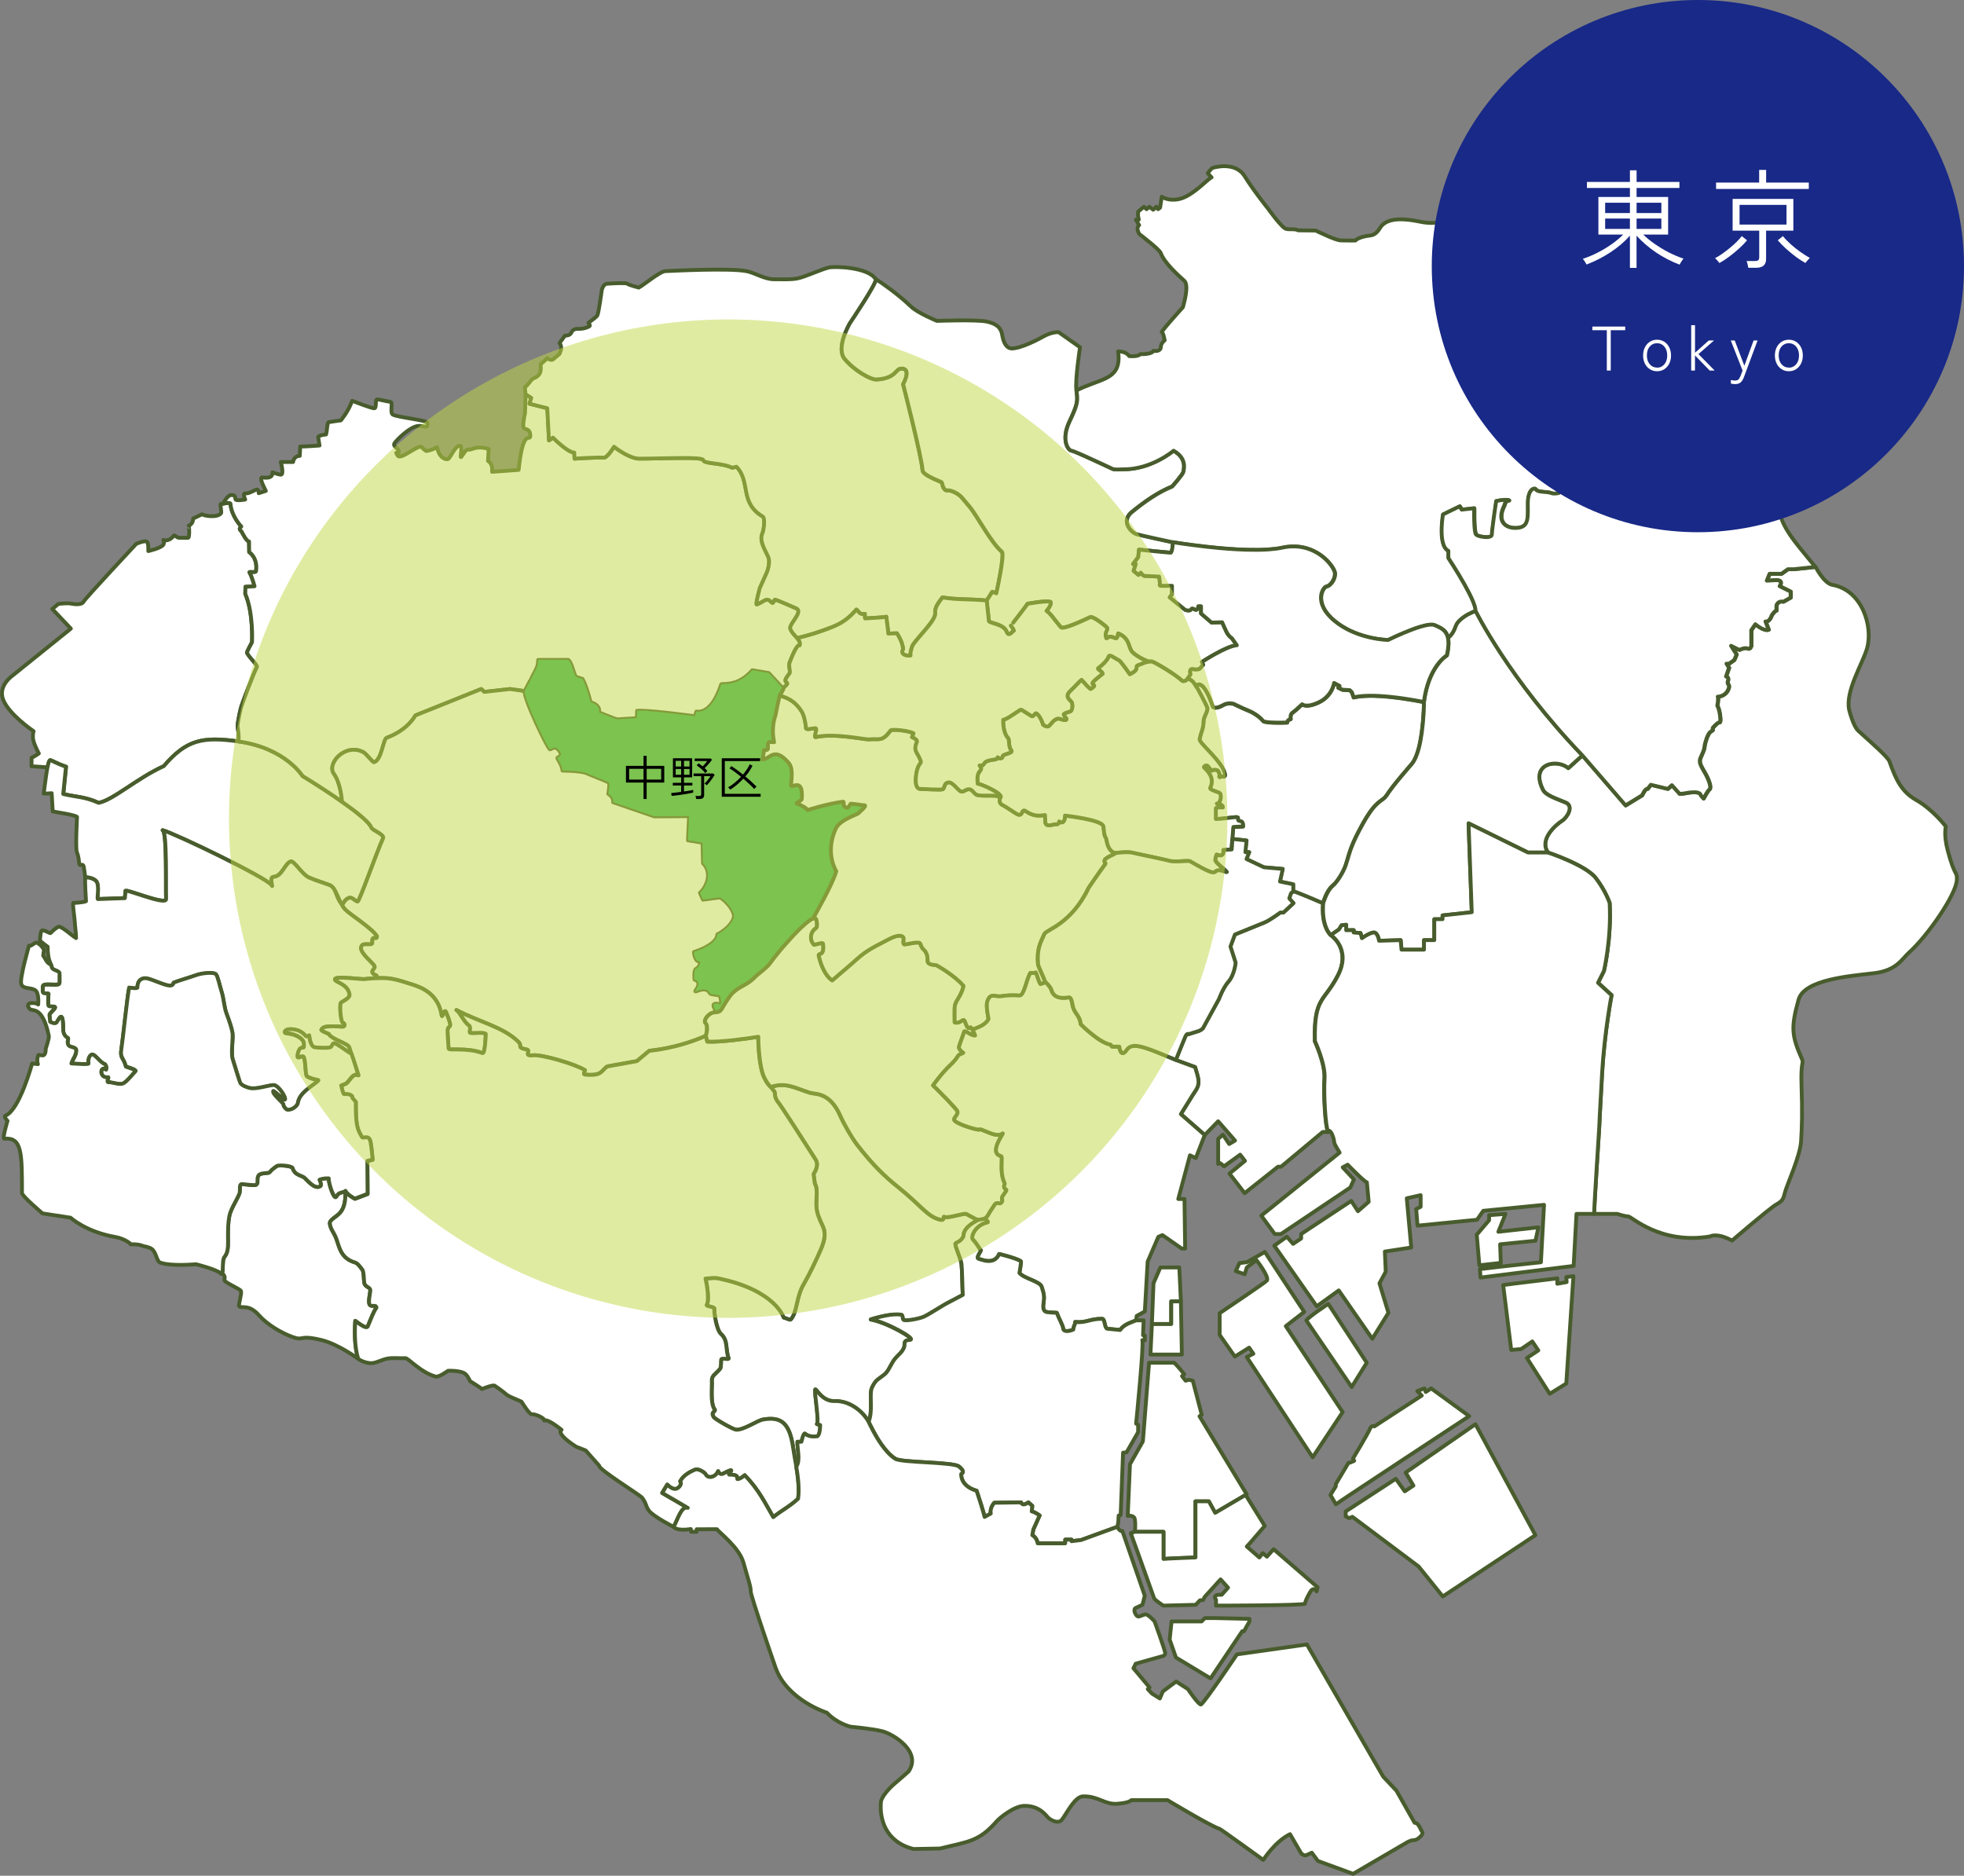
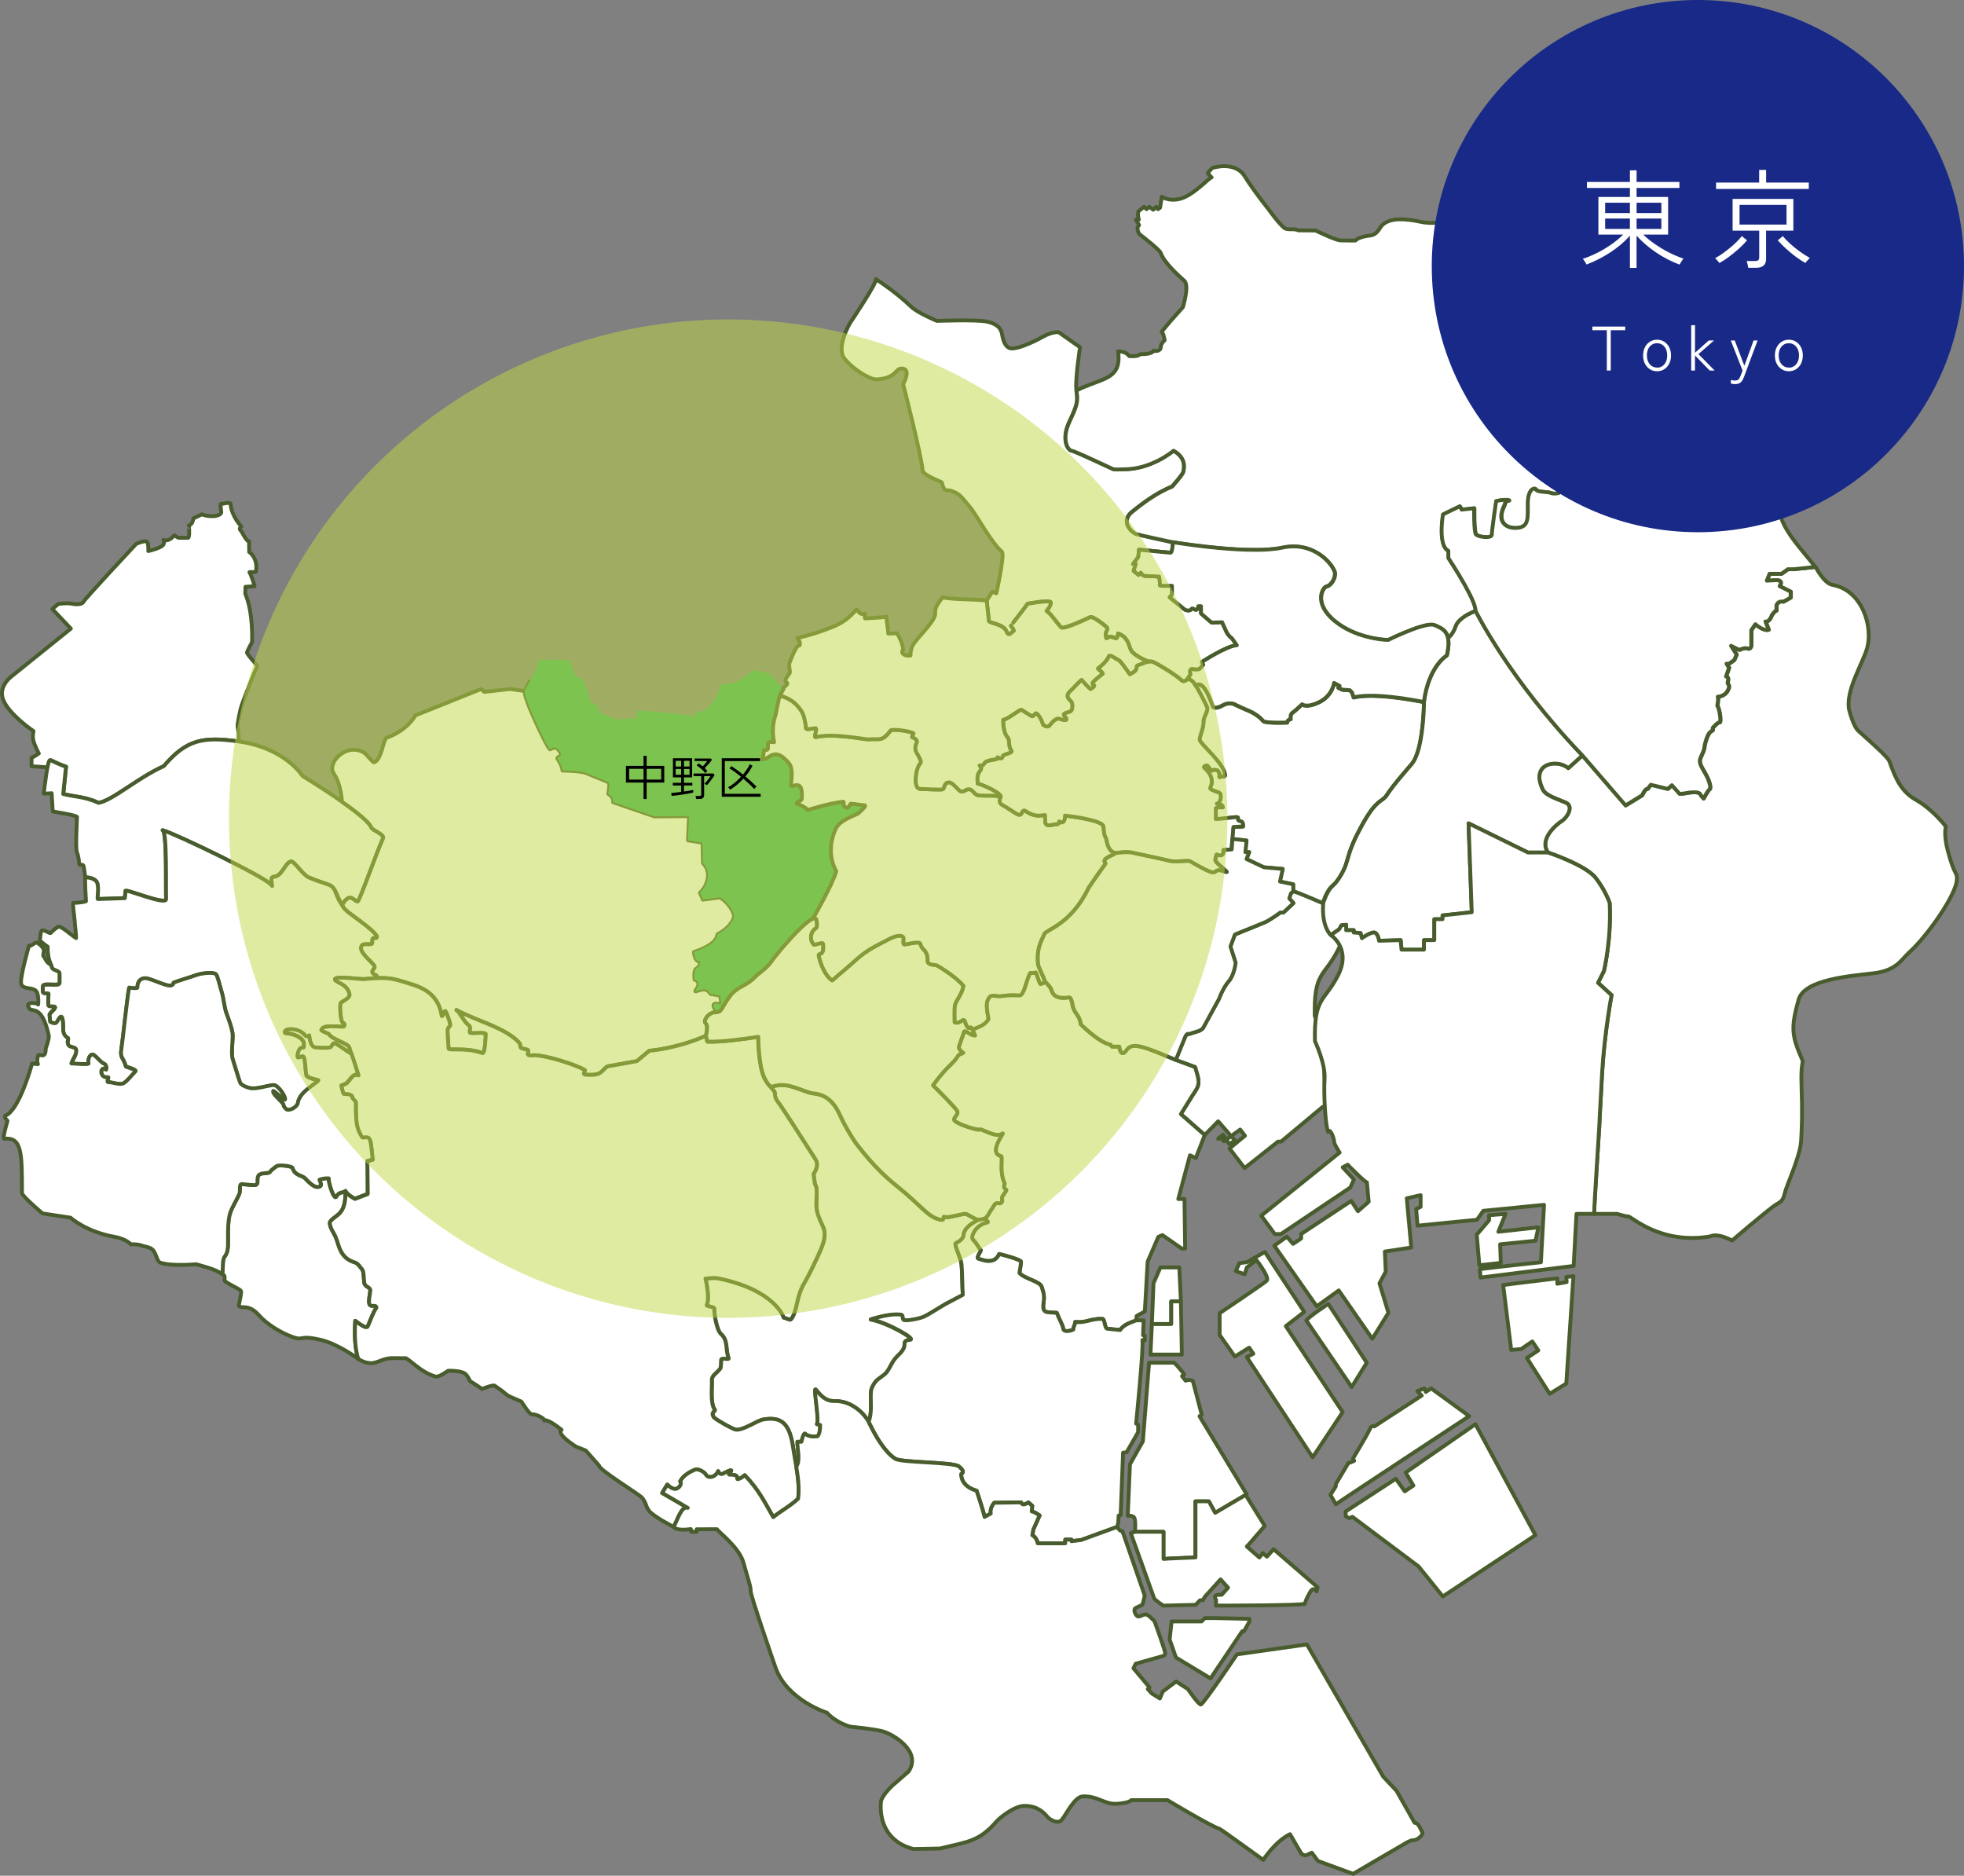
<svg xmlns="http://www.w3.org/2000/svg" id="_レイヤー_2" data-name="レイヤー 2" width="554.26" height="529.36" viewBox="0 0 554.26 529.36">
  <rect x="0" y="0" width="554.26" height="529.36" fill="#808080" stroke="none" />
  <defs>
    <style>
      .cls-1, .cls-2 {
        fill: #fff;
      }

      .cls-3 {
        fill: #182987;
      }

      .cls-4 {
        fill: #37af5a;
      }

      .cls-2 {
        stroke: #485c2d;
        stroke-linecap: round;
        stroke-linejoin: round;
        stroke-width: 1.08px;
      }

      .cls-5 {
        fill: #c3d846;
        opacity: .5;
      }
    </style>
  </defs>
  <g id="_背景" data-name="背景">
    <g>
      <path class="cls-2" d="m97.5,336.12c0,2.16-.13,4.43-1.42,6-1.05,1.28-3.1,2.09-3,3.14.12,1.39,1.02,2.44,1.59,3.71,1.05,2.35,1.13,6.01,5.49,7.29.87.26,1.48,1.31,2.07,2,.48.56.41,3.07.57,3.79.27,1.25,1.77,1.12,1.7,2.15-.07.99-.76,3.61-.06,4.13.72.54,1.7-.3,1.79.71-.71.86-1.73,3.53-2.43,5.22-.36.86-2.08-.43-3.55-1.51-.21,3.48-.2,7.4.83,10.73,0,0-5.54-4.15-10.44-5.32-6.59-1.57-4.66.42-8.23-.9-3.01-1.11-6.94-3.39-9.34-6.09-3.01-3.4-4.94-1.66-5.63-2.62-.06-.68.79-3.5.58-4.17-.21-.68-4.87-2.48-4.69-3.19.42-1.69-.94-1.76-.94-1.76.6.57.43-2.62.56-3.52.16-1.14.33-.98.79-1.81.78-1.39.59-3.53.59-5.24,0-1.9.03-3.96.4-5.76.4-1.93,2.04-4.35,2.8-6.19.41-1-.26-2.87.83-2.74,4.35.51,3.92.29,4.28-.31.06-1.69-.19-2.5,1.79-2.75,1.84-.23,1.24.12,2.25-.96.21-.22,1.11-.86,1.4-1.07.51-.38,4.3-.09,4.5.56.58,1.94,2.07,1.91,3.2,2.62.66.41,3.01,3.69,4.66,2.43.39-.29-.29-1.75-.29-1.75,0,0,.95-.48,2.62-.39-.11,1.35,1.56,6.29,2.14,5.14.68-1.36,1.66-.99,2.58-1.57h0Z" />
      <path class="cls-2" d="m69.7,184.26c-.13-.23,1.42-3.01,1.42-3.01,0,0,.44-8.24-1.9-13.68l.05-1.97,2.56-.16s-.68-2.72-1.42-3.9c-.22-.35,1.75.22,1.84-.35.59-3.81-1.93-5.4-1.93-5.4l-.04-3.01c-.62.18-2.13-2.83-2.13-2.83,0,0-.4-.31-.49-.66-.07-.26.44-.71.44-.71,0,0-2.79-2.88-3.05-6.42-.04-.53-2.13,0-2.13,0-.22,0-.71-.04-.7.22.04.89.32,2.25.18,2.44-1.02,1.37-4.72.81-5.36.31l-2.52,1.2c-.04,1.64-1.24,2-1.24,2,.08-.01.28,3.37-.18,3.44h-2.61c-.6,0-1.2-.93-1.46-.58-1.15,1.53-2.45,1.38-2.92,1.2,0,0,.4.75-.04,1.37-.68.96-4.22,1.76-4.22,1.76,0,0,.12-2.22-.4-2.64-.58-.47-3,.6-3,.6,0,0-14.42,15.42-14.88,16.34-.46.92-2.36.76-3.52.53-1.16-.23-3.58.08-3.58.08l-1.71,1.44,5.24,5.53-16.41,13.22s-4.21,2.85-2.72,6.77c1.61,4.26,8.61,8.96,8.61,8.96,0,0-.35.97-.12,2.35.23,1.39,1.6,3.94,1.6,3.94-1.32.92-2.04,1.21-2.04,1.21l-.03,2.39,4.55.31h0c.24-1.19.5-2.03.76-2.03.32,0,1.81.96,4.46,1.85l-.78,7.7c3.35.85,6.05.72,9.98,2.5,4-.69,10.9-6.97,18.4-10.36,6.44-7.53,11.02-8.34,21.01-6.98,0,0,.31-1.06-.22-4.25-.08-.5.62-3.99.89-5.05.29-1.18,3.99-10.8,4.56-11.65.35-.53-1.86-2.39-2.79-4.03Z" />
      <path class="cls-2" d="m27.13,248.66c1.03,1.19.16,4.87.45,5.05l7.64-.26.19-1.94c-.71-1.1,11.52,4.2,11.45,2.2-.12-3.5.26-19.14-.97-19.42,3.58.98,29.45,13.47,30.68,15.47.8,1.3-.84-2.27.68-2.33,2.33-.1,3.18-3.89,4.81-4.32.93-.24,3.26,3.75,5.09,4.51,2.57,1.07,3.2,1.16,5.82,2.14.56.21.93.58,1.23,1.04.79,1.11,1.34,2.8,2.13,4.26.09.11.17.23.27.34,0,0,.82-1.89,2.09-2.05.86-.11,1.51,1.02,2.23,1.07.51.03,5.4-13.93,7.18-17.86.49-1.09-3.03-2.27-3.3-3.01-.57-1.56-4.33-4.52-8.39-7.37-.06-.04-.13-.09-.19-.13-.51-.35-1.02-.71-1.53-1.06-.04-.03-.09-.06-.13-.09-.52-.36-1.05-.71-1.56-1.05-.09-.06-.17-.11-.26-.17-.5-.33-.98-.65-1.46-.96-.09-.06-.17-.11-.26-.17-.47-.3-.92-.6-1.36-.88-.05-.04-.1-.07-.16-.1-.44-.28-.86-.55-1.24-.79-.02-.01-.04-.02-.05-.03-.39-.25-.74-.47-1.07-.67-.05-.03-.1-.06-.14-.09-.3-.19-.56-.35-.79-.49-.04-.02-.08-.05-.12-.07-.21-.13-.39-.24-.5-.31-.02-.01-.03-.02-.05-.03-.09-.05-.17-.1-.17-.1,0,0-4.89-7.95-18.14-9.76-9.99-1.36-14.57-.55-21.01,6.98-7.5,3.39-14.4,9.67-18.4,10.36-3.93-1.79-6.62-1.65-9.98-2.5l.78-7.7c-2.66-.89-4.14-1.85-4.46-1.85-.77,0-1.49,7.09-1.82,9.42,0,0,1.09.03,2.24-.09l.3,5.14c1.33.26,6.22.98,6.86,1.55,0,0-.48,8.77-.06,9.9.71,1.94.48,2.42.71,3.36.23.91.91-.39,1.23.71,0,0,.44,2.75.44,3.23.32-.34,2.3.03,3.06.91Z" />
      <path class="cls-2" d="m92.8,291.83c.59.08-2.5-.92-2.07-1.29.46-.39-.07-1.21,6-.79.69.05.78-1-.07-1.21-.3-.36-.79-2.89-.57-5.36.04-.43,2.73-1.36,2.57-2.5-.43-3.07-4.07-3.44-4.14-4.29-.1-1.19,8.48.25,8.72-.14.53-.04,1.01-.08,1.47-.11.11,0,.23-.02.33-.02.45-.03.88-.06,1.27-.07.01,0,.03,0,.04,0l.03-.13c.15-1.04-.71-.54-1.21-1.37-.46-.76.97-1.23.5-2-.75-1.23-4.93-4.22-3.46-5.79.61-.66,2.94.19,2.87-.7-.2-2.57,1.32-.37,1.32-1.86-1.52-2.36-7.57-6.1-8.95-7.53-.44-.45-.79-1.01-1.1-1.59-1.18-1.44-1.42-3.14-2.13-4.26-.35-.48-.74-.86-1.23-1.04-2.62-.97-3.26-1.06-5.82-2.14-1.83-.77-4.16-4.76-5.09-4.51-1.63.43-2.48,4.22-4.81,4.32-1.52.06.12,3.63-.68,2.33-1.23-2.01-27.1-14.49-30.68-15.47,1.24.28.86,15.91.97,19.42.07,2-12.17-3.3-11.45-2.2l-.19,1.94-7.64.26c-.29-.18.57-3.85-.45-5.05-.76-.88-2.74-1.25-3.06-.91-.24.25.18,6.57.18,6.57-.87.39-3.59.49-3.59.49-.24.6.35,3.91.41,5.17.06,1.37.4,3.53.37,4.74-1.16-.66-4.27-3.62-5.05-3.17-1.27.74-1.87,1.49-2.14,1.75-.2.19-2.11-1.17-2.52-.65-.36.45-.39,2.03-.48,2.59-.06.39,2.18,1.92,2.18,1.92,0,3.97.92,4.49,1.15,5.78.18.99,1.67.82,2.2,1.68,0,0,0-.03,0,2.72,0,1.11-3.13.16-4.41.65-.53.2-.24.91-.33,1.72-.13,1.16,1.71.42,1.64.84-.07.45-.2,2.93,0,3.34.16.33,1.57.06,1.81.31.35.37-1.59,1.7-1.55,2.26.06.83.13,1.15.19,1.94,0,0,1.13.67,1.68.32.6-.37,2.01-4.79,2.01,2.01,0,.93.52,1.88,1.37,2.26.16.32-.4,1.15.11,2.01.38.65,2.12.49,2.17,1.3.11,1.55-.85,2.3-1.34,3.87,1.28.06,4.95.37,4.86,0-.32-1.29.52-2.98,1.43-2.42.96.59,2.07,2.25,3.17,2.61.65.71.32,1.49.32,1.49-1.75-1.23-2.01,2.59.58,2.2.3-.05-.6,1.49.13,1.42,1.01-.09,3.2.91,4.27.26,1.16-.71,2.39-2.39,3.35-3.37.39-.4-1.81-1.04-2.71-1.35-.71-2.7-1.72-2.29-1.29-4.92.39-2.39,1.66-14.81,2.2-17.34,0,0,2.33.39,2.33,0,0-2.21,1.42-2.85,2.72-2.59,1.56.31,4.89,1.97,6.39,2.04,1.05.05,1.09-.83,1.09-.83.68-.34,5.02-1.63,6.33-2.12,1.65-.62,4.98-.92,5.61-.28.55.56,1.07,3.29,1.62,4.98.57,1.76.71,4.33,1.36,6.08.76,2.01,1.45,4.02,1.69,5.41.28,1.65-.49,5.73.08,7.54.56,1.8,2.03,6.61,2.14,6.74.67.78,1.74,1.15,2.74,1.39,1.67.39,4.89-.7,6.58-.85,1.43-.12,3.74,3.74,3.25,4.05-.34.22-3.2-2.74-3.3-2.35-.24.97,2.98,3.32,2.91,3.88-.05.4.72,1.34,1.09,1.38,1.53.17,2.9-1.24,2.98-1.87.36-2.86,3.92-4.7,5.68-6.24.58-.51-.84-.09-3.08-1.31-.53-.29-.35-4.43-.95-5.48-.32-.56-1.58.41-1.7,0-.17-.58.31-2.24.85-2.5.84-.4,1.01.54.9-1.5-.03-.56-1.31-2.38-4.78-2.69-1.21-.11-.35-.88-.05-.99.58-.22,3.45-.53,5.29,1.72.34.42,1.03-.12,1.03-.12,0,0,.23,3.09,1.52,3.35.57.12,2.95.32,4.37.05.51-.1.7-1.15,1.09-1.19.75-.07,4.46,2.96,4.94,2.93,0-.01,0-.03-.01-.04-.2-.61-.39-1.19-.58-1.81-.36-1.14-4.57-2.07-5.79-3.72Z" />
      <path class="cls-2" d="m245.83,392.49c.13-.87.88-2.16,1.5-2.79.57-.58,2.21-1.57,2.73-2.19,1.05-1.23,1.5-2.82,2.64-4.15.98-1.15,1.84-1.59,2.42-3.02.42-1.03-.47-2.01,1.64-2.14,2.21-.14-6.74-5.1-11.04-5.8,3.12-.96,6.38-1.65,8.57-1.32.73.11.16,1.43.9,1.55,1.21.19,4.56-.5,5.65-1.04,2.08-1.04,4.99-3.05,7.07-4.1,1.44-.73,3.79-2,3.79-2-.14-2.5-.18-7.28-.36-8.72-.22-1.81-2.14-5.58-1.64-5.86.64-.36,1.64-.71,2.21-2,0-1.79,1.43-3.21,4.29-4.64h.09c.09,0,.18,0,.28-.02-.92.12-1.2-.21-3.87-1.63-.67-.35-5.36,1.36-6.22.78-.45-.3.08,1.03-.85.87-3.79-.65-5.36-3.8-12.5-9.51-3.14-2.51-6.72-5.81-11.22-11.65-1.5-1.94-3.84-6.05-4.72-8.07-3-6.93-7.13-6.16-8.64-6.64-4.28-1.35-6.76-3.04-11.02-1.63l-.02.02c.28.3.6.66,1.03,1.25.39.54-.23,1.54,1.21,3.21.59.68,7.36,11.14,10.43,16,.79,1.24.29,2.79-.57,4.07.15,1.08.36,2.72.36,2.72,1.36,2.43-.5,5.72,1.18,9.58.91,2.75,2.75,3.71.53,8.93-1.15,2.7-3.36,7.32-4.85,9.85-2.19,3.73-1.79,7.93-3.67,9.97-.21.23-1.13-.36-1.97-.54,0,0-2.26-7.76-18.5-11.07-1.35-.28-2.71.08-3.57.07.93,4.07.79,6.79.36,7.36-.43.58,2.26.5,2.14,1.21-.14.86.57,5.93,1.86,7.07,2.07,1.84,1.21,4.29,2.14,6.79.23.62-1.92-.21-2.07.43-.12.5.02,2.16-.3,2.56-1.34,1.66-2.48,1.87-2.34,3.59.11,1.34-.5,6.22.79,7.93.44.59-1.21.57-.29,2.14.36.61,5.48,3.49,6.29,3.57,2.14.21,6.01-2.57,7.64-2.86,5.22-.93,7.5,1.07,8.5,7.89.26,1.75.6,3.56.91,5.39,1.24-1.63.24-4.99.31-6.99h1.14s.6-2.62,1-2.29c.93.79,2.12.91,3.5.75,0,0,.79-.42.79-3.18l-.93-.29c.68-.6-.64-8.14-.5-9.65.09-.9,1.78,3.29,5.37,3.17,5.06-.17,8.61,3.77,9.71,5.81,1.14-2.65.36-6.41.71-8.77Z" />
-       <path class="cls-2" d="m150.08,191.2c.3-.58.63-1.22.97-1.89.11-.22.22-.42.33-.65.19-.37.31-.8.38-1.2.02-.13.04-.26.06-.38.03-.24.05-.45.05-.61,0-.15,0-.24,0-.24h8.5c.27.21.49.53.68.92.19.39.35.83.51,1.3.15.46.3.94.45,1.39.15.44.32.85.51,1.18l1.86.57c.15.27.3.57.45.9.44.98.84,2.16,1.15,3.19.11.34.2.67.28.97.25.89.4,1.51.4,1.51.79.25,1.33.55,1.69.87.18.16.33.32.43.48.22.32.29.62.31.87.03.38-.08.64-.08.64,0,0,.08.03.21.09.67.28,2.78,1.15,4.07,1.61.52.19.9.31,1.01.3.22-.02.41-.03.58-.04.51-.04.82-.06,1.11-.08.13,0,.26-.02.39-.03.56-.04,1.32-.08,3.34-.2l.08-2.08c.24-.01.51-.02.81-.02.59,0,1.29.03,2.06.08.77.05,1.6.12,2.47.2,1.73.16,3.59.37,5.28.57.79.09,1.54.19,2.23.27.46.06.88.11,1.27.16.55.07,1.02.12,1.39.17.44.05.75.08.85.08l.21-.75.15-.54s.14.04.37.05c.24.01.58,0,.99-.1.22-.06.46-.14.72-.26.15-.07.31-.15.47-.25.48-.3,1.01-.72,1.55-1.36.98-1.15,2-2.94,2.9-5.73,0-.03.03-.05.07-.07.08-.03.22-.04.42-.05.29,0,.7,0,1.21-.05.5-.04,1.1-.13,1.76-.31.44-.12.91-.28,1.4-.51.73-.33,1.51-.8,2.31-1.45.53-.44,1.08-.95,1.62-1.57l4.64.79,4.15,4.48v-.35c.28-.26.61-.53.84-.77.11-.12.2-.24.23-.35.03-.11.02-.21-.07-.3-.06-.06-.12-.11-.18-.16-.06-.05-.11-.09-.15-.14-.18-.19-.22-.43.15-1.06.18-.31.47-.73.9-1.28.08-.1.1-.29.09-.52-.02-.35-.1-.81-.15-1.26-.03-.3-.05-.6-.02-.86.01-.13.04-.25.08-.36.68-1.77,1.2-2.9,1.6-3.62.2-.36.36-.62.5-.81.14-.19.26-.3.35-.37.09-.07.17-.09.23-.09.06,0,.1,0,.13.01.07,0,.09-.03.12-.34.03-.36-.02-.56-.1-.74-.12-.27-.34-.47-.63-.98,0,0-2.01-1.98-1.99-2.85.04-1.44,3.43-4.36,1.93-5.43,0,0-6.1-2.74-6.29-2.57-.18.17-.48,1.19-.79.86-1.57-1.71-1.93-.43-4.29.5-.43.17.86-4.6.86-4.6l1.98-4.41s1.16-2.73.37-4.49c-.93-2.08-2.55-4.45-1.61-6.58.41-.93.82-4.28.11-4.71-6.71-4.03-3.29-9.79-7.43-14.07l-1.21.29c-2.79-1.43-8.07-1.09-8.14-2.14-.07-1.05-11.16-.43-18.07-.43-2.93,0-7.14-3.36-7.14-3.36,0,0-1.93,3.14-2.86,3.07-1.72-.13-8.29.29-8.29.29l-.07-1.72c-1.86,0-6-4.21-6-4.21l-1.14.79-.47-9.09-5.03-1.27.51-1.65-1.63-1.05-.17,5.35s-.7,3.17-.44,3.98c.27.86,1.75.1,1.91,2.14.2,2.54-1.95-2.92-3.27,9.9l-7.5.54c.31-2.38-1.14-3.06-1.14-3.06l.19-3.39c-.49-.06-2.43-.88-4.66,0-1.63.64-1.07-.78-2.91,2.03-.9,1.37.41-2.73-.49-2.91-1.46-.29-2.77,3.81-3.59,3.79-2.52-.09-2.96-3.63-2.91-3.49,0,0-1.12.88-3.03,1.17-.2.03-1.53-1.27-1.53-1.27-1.6.07-5.76,3.8-6.55,2.58-1.22-1.89.61.27.24-1.41-.19-.87-1.84-1.16-1.07-2.23.68-.93,4.34-4.64,6.7-4.76,1.94-.1,2.62.98,2.52-.87-.04-.76-8.64-1.57-9.8-2.34-.87-.58.19-3.49-.68-3.59-1.03-.11-3.05-.68-3.71-.69-.65,0-.1,2.38-.75,2.51-.65.13-6.31-2.11-6.31-2.11-1.09,3.09-3.2,5.53-3.2,5.53,0,0-2.83.38-3.38.49-.52.1-.4,2.02-.79,3.49,0,0-1.79.12-2.23.68l.39,2.43s-4.13.31-5.44.29l-.14,2.64c-1.61-.02-1.93,1.65-1.87,1.72h-3.49s1.04,3.59,0,3.59c-.46,0-2.36-.68-2.36-.68,0,0,.49,1.94-2.72,1.46-1.34-.2.7,3.32.87,3.79l-2.01.65s.03-1.04-.48-1.04-2.17,1.21-3.2,1.08c-1.04-.13-.13,1.74-.13,1.74,0,0-2.78.55-2.78-.16s-.16-1.1-1.2-1.1-2.3,2.46-2.3,2.46h0s2.09-.53,2.13,0c.26,3.54,3.05,6.42,3.05,6.42,0,0-.51.45-.44.71.09.35.49.66.49.66,0,0,1.51,3.01,2.13,2.83l.04,3.01s2.52,1.59,1.93,5.4c-.09.58-2.06,0-1.84.35.73,1.18,1.42,3.9,1.42,3.9l-2.56.16-.05,1.97c2.35,5.45,1.9,13.68,1.9,13.68,0,0-1.55,2.78-1.42,3.01.93,1.64,3.14,3.5,2.79,4.03-.57.85-4.27,10.47-4.56,11.65-.27,1.06-.97,4.55-.89,5.05.53,3.19.22,4.25.22,4.25,13.25,1.8,18.14,9.76,18.14,9.76,0,0,.07.04.17.1.02.01.02.01.05.03.12.07.29.18.5.31.04.02.07.05.12.07.23.14.49.3.79.49.05.03.1.06.14.09.32.2.68.42,1.07.67.02.01.04.02.05.03.39.24.8.51,1.24.79.05.03.1.07.16.1.43.28.89.57,1.36.88.09.06.17.11.26.17.47.31.96.63,1.46.96.08.06.17.11.26.17.51.34,1.03.69,1.56,1.05.04.03.09.06.13.09.51.35,1.02.7,1.53,1.06.06.04.13.09.19.13.03.02.07.05.1.07-.03-.03-.23-5-2.31-7.93-2.08-2.93,3.37-8.79,8.37-6.02.76.42,2.63,2.9,2.97,2.81,2.2-.61,2.56-6.53,3.58-6.91,6.09-2.24,8.09-6.31,8.09-6.31l18.58-7.45.86.81,7.29-.81,4.14.59s.55-1.06,1.43-2.74c.17-.34.36-.7.56-1.08Z" />
      <path class="cls-2" d="m203.25,283.47c.49.14.15-1.85-.07-2.43-.09-.23-2.67-.4-2.79-.64-1.29-2.79-5.12.52-3.98-1.06,1.36-1.87.43-2.62-.4-2.87,0,0-.32-2.79.45-3.07.79-.29,1.55-2.1.93-2.07-1.38.07-1.56-2.65-1.56-2.65,3.84-1.28,6.53-3,6.62-4.99,0,0,3.52-1.65,4.6-4.6.57-1.55-1.9-4.73-3.87-5.83l-4.79.64-.86-1.93c2-1.79,3.5-5.72.86-8.36l-.14-5.78-4.1-.68.31-6.82-9.79.07-11.65-4s.37-1.27-1.36-2.36c0,0,.53-3.02.14-3.21-1.43-.71-4.63-1.88-6.14-2.57-1.71-.79-6.93-.79-6.93-.79,0,0,.14-.93-1.43-3.43-.23-.37,1.43-.58.93-1.5-1.36-2.5-2.35-1.24-3-1.07-.54.14-7.68-14.79-7.14-16.43,0,0,.55-1.06,1.43-2.74-.87,1.68-1.43,2.74-1.43,2.74l-4.14-.59-7.29.81-.86-.81-18.58,7.45s-2,4.07-8.09,6.31c-1.02.38-1.39,6.3-3.58,6.91-.34.09-2.21-2.39-2.97-2.81-5-2.76-10.45,3.09-8.37,6.02,2.08,2.93,2.28,7.91,2.31,7.93h0s0,0,0,0h0s-.07-.05-.1-.07c4.06,2.85,7.82,5.81,8.39,7.37.27.74,3.79,1.92,3.3,3.01-1.79,3.93-6.67,17.89-7.18,17.86-.72-.05-1.37-1.18-2.23-1.07-1.27.17-2.09,2.05-2.09,2.05-.11-.11-.18-.23-.27-.34.32.58.67,1.14,1.1,1.59,1.38,1.43,7.43,5.17,8.95,7.53,0,1.5-1.52-.71-1.32,1.86.07.9-2.26.04-2.87.7-1.47,1.58,2.71,4.56,3.46,5.79.47.77-.96,1.24-.5,2,.51.83,1.37.33,1.21,1.37l-.03.13s-.03,0-.04,0c3.69-.17,5.18.22,10,1.78,2.53.82,7.29,2.5,8.29,8.57.25,1.5.75-2.05,1.29-.75,2.36,5.75.35,2.92.42,5.46.04,1.6.29,4.44.29,4.79,0,.7,4.94-.4,9.57,1.29.79.29.93-5.43.93-5.43-.64-.57-3.22-.1-4.36-.29-.43-.07.32-1.58-.36-2.07-1.52-1.09-2.59-3.83-3.57-4.36,6.14,3.29,13.34,4.81,17.5,9,1.24,1.25-.64,1.57,2.29,2.14,1.45.28-1.11,1.93,1.85,1.64,2.76-.27,12.35,2.67,14.65,4.22,0,0-.64,1.16-.07,1.21,5,.5,4.63-1.13,6.36-2.29,0,0,6.8-1.24,8.36-1.5,0,0,2-1.64,3.5-2.92.16-.02,7.64-.56,15.93-4.2,0,0,.84-2.69-.07-3.59-.71-.71.68-2.55,2.01-2.94.57-.17,1.22-.05,1.76-.3-.17.08-.34.12-.53.14,0-.01-2.74-3.25.9-2.18Z" />
      <path class="cls-2" d="m217.18,306.45s-.07-.07-.1-.11c-.12-.13-.24-.27-.36-.43-.03-.04-.07-.09-.1-.14-.09-.13-.19-.28-.3-.44-.04-.06-.08-.13-.12-.2-.15-.24-.3-.52-.48-.87-1.74-3.42-1.76-11.65-1.76-11.65-4,.64-11.01,1.55-14.36,1.36l-.43-1.62c-8.29,3.64-15.77,4.18-15.93,4.2-1.5,1.28-3.5,2.92-3.5,2.92-1.56.26-8.36,1.5-8.36,1.5-1.73,1.16-1.36,2.79-6.36,2.29-.57-.06.07-1.21.07-1.21-2.3-1.55-11.89-4.48-14.65-4.22-2.96.29-.4-1.36-1.85-1.64-2.93-.57-1.05-.89-2.29-2.14-4.16-4.19-11.36-5.72-17.5-9,.99.53,2.06,3.27,3.57,4.36.68.49-.07,2,.36,2.07,1.14.19,3.72-.28,4.36.29,0,0-.14,5.72-.93,5.43-4.63-1.68-9.57-.59-9.57-1.29,0-.36-.25-3.2-.29-4.79-.07-2.53,1.93.29-.42-5.46-.53-1.3-1.04,2.25-1.29.75-1-6.07-5.76-7.75-8.29-8.57-4.82-1.56-6.31-1.94-10-1.78-.39.02-.82.04-1.27.07-.11,0-.22.01-.33.02-.46.03-.94.07-1.47.11-.24.39-8.82-1.05-8.72.14.07.85,3.72,1.21,4.14,4.29.16,1.14-2.53,2.07-2.57,2.5-.21,2.47.27,5,.57,5.36.85.21.76,1.26.07,1.21-6.07-.43-5.54.4-6,.79-.43.36,2.67,1.36,2.07,1.29,1.21,1.64,5.43,2.57,5.79,3.72.19.61.38,1.2.58,1.81.54,1.64,1.15,3.41,1.99,6.12,0,0-.64-.29-1.21,0-.71.36-1.32,1.43-2.07,2.21-.18.18-1.57.71-1.57.71.05.24.53,2.45.79,2.43,2.21-.14,2.46.76,2.36,1.07l.97,1.14c-.04,6.7.41,7.67,1.75,9.93.34.57,1.96-.87,2.41,1.37.25,1.23.59,4.97.59,4.97l-1.5.38.07,9.29-3.57,1.36s-2.18-1.11-2.66-2.21c0,2.16-.13,4.43-1.42,6-1.05,1.28-3.1,2.09-3,3.14.12,1.39,1.02,2.44,1.59,3.71,1.05,2.35,1.13,6.01,5.49,7.29.87.26,1.48,1.31,2.07,2,.48.56.41,3.07.57,3.79.27,1.25,1.77,1.12,1.7,2.15-.07.99-.76,3.61-.06,4.13.72.54,1.7-.3,1.79.71-.71.86-1.73,3.53-2.43,5.22-.36.86-2.08-.43-3.55-1.51-.21,3.48-.2,7.4.83,10.73,0,0,1.48,1.11,3.57,1.21,1.29.06,3-.97,4.64-1.29,1.82-.35,3.58,0,5.07-.14.79-.08,4.36,4.07,8.57,5.21.93.25,3.5-1.64,3.5-1.64,0,0,3.75-.14,4.93.93.71.64,1.29,2,1.29,2,2.44,1.5,3.36,2.21,3.36,2.21,0,0,3.08-1.26,3.57-.93,4.92,3.3,1.64,2,7.57,4.5,0,0,2.26,3.69,2.93,3.57.89-.16,3.74,1.11,3.5,1.79.79-.65,4.22,2.06,4.81,2.53h0s.01.01.02.02c.04.03.06.05.06.05,0,0-.02-.02-.06-.05,0,0-.02-.01-.02-.02,0,0-1.81.97,4.19,4.83l2.71,1.07,3.79,4.29c-.28,1.01,11.57,8.26,12.15,9.07,1.36,1.93.84,2.11,1.86,3.57,1.14,1.64,7,4.63,7,4.63,1.09-1.76,2.14-5.99,4-5.34-.14-.12-6-3.5-7.22-4.22l1.43-2.36s1.43,1.57,2.59,1.17c.7-.24,1.7-1.29,1.06-2.1,1-1.86,3.03-2.78,4.21-3.29.77-.33,2.59.62,3,1.36.71,1.29,2.8.79,3.5-.93.37,1.06,1.21.79,1.21.79,4.78-2.48,1,.23,2,.21,3.71-.07,1.15,1.76,2.79,1.14.65-.24,1.5-1,1.5-1,4.07,4.22,5.79,8,8.05,11.85,2.3-1.85,4.74-3.07,7.02-5.21.37-2.92-.02-6.03-.52-9.08h0s0,0,0,0c-.3-1.83-.65-3.64-.91-5.39-1-6.82-3.29-8.82-8.5-7.89-1.64.29-5.5,3.07-7.64,2.86-.8-.08-5.93-2.96-6.29-3.57-.93-1.57.73-1.55.29-2.14-1.29-1.71-.67-6.59-.79-7.93-.14-1.71,1-1.93,2.34-3.59.32-.4.18-2.05.3-2.56.15-.64,2.3.19,2.07-.43-.93-2.5-.07-4.95-2.14-6.79-1.29-1.14-2-6.21-1.86-7.07.12-.71-2.57-.64-2.14-1.21.43-.57.57-3.29-.36-7.36.86.01,2.22-.35,3.57-.07,16.25,3.32,18.5,11.07,18.5,11.07.84.18,1.76.76,1.97.54,1.89-2.04,1.48-6.24,3.67-9.97,1.49-2.53,3.7-7.15,4.85-9.85,2.22-5.22.38-6.19-.53-8.93-1.68-3.86.18-7.15-1.18-9.58,0,0-.21-1.63-.36-2.72.86-1.29,1.36-2.83.57-4.07-3.07-4.86-9.84-15.32-10.43-16-1.44-1.68-.82-2.67-1.21-3.21-.43-.59-.75-.95-1.03-1.25h0c-.11-.12-.21-.23-.32-.34Z" />
      <path class="cls-4" d="m204.21,283.81c.09-.16.22-.37.37-.6.07-.11.14-.23.22-.35.16-.25.33-.52.51-.78.22-.33.45-.66.66-.94.11-.14.21-.27.3-.39.1-.12.18-.22.26-.3.8-.82,1.59-1.35,2.36-1.81,1.04-.61,2.07-1.08,3.12-1.95.26-.22.53-.46.8-.73.68-.7,1.54-1.35,2.37-2.04.83-.68,1.63-1.39,2.2-2.18,0-.01.02-.03.03-.04.19-.27.4-.55.62-.84.08-.11.17-.23.26-.34.15-.2.31-.4.48-.62.11-.14.22-.28.34-.42.15-.19.31-.38.47-.58.13-.16.27-.33.4-.49.15-.18.3-.35.44-.53.15-.18.3-.36.46-.54.11-.13.23-.27.35-.4.74-.85,1.5-1.7,2.26-2.52.01-.02.03-.03.04-.05.28-.3.55-.58.82-.87.02-.02.04-.04.06-.06,2.01-2.08,3.87-3.73,4.96-4.19.68-1.18,5.59-9.78,6.6-13.4,0,0-3.3-5.05-.17-11.96,1.29-2.84,6.87-4.16,6.58-4.59,0,0,2.61-2.16,1.43-2.07-.59.05-2.42-.4-3.79-.43,0,0-.69,1.16-.86,1.14-1.71-.21-.75-1.78-1.29-1.71-4.28.53-10,2.36-10,2.36-.21-.57-2.11-1.53-2.93-1.79-.68-.21,1.24-.75,1.29-1.36.5-6.57-3.23-2.48-3.04-3.99.62-5.01-.12-5.67-1.36-6.93-3.53-3.58-4.73-.28-6.63-.22l.39-2.64c2.07.21.39-1.4,1.5-2.29l1.34.07c-.96-4.53.35-7.32.45-7.86.62-3.48,1.45-6.7,1.21-5.3l1.01-1.87-4.15-4.48-4.64-.79c-.54.62-1.09,1.13-1.62,1.57-.8.65-1.58,1.12-2.31,1.45-.49.22-.96.39-1.4.51-.66.18-1.25.27-1.76.31-.5.04-.91.04-1.21.05-.19,0-.34.02-.42.05-.04.02-.07.04-.07.07-.9,2.79-1.92,4.58-2.9,5.73-.72.84-1.41,1.32-2.02,1.61-.26.12-.5.21-.72.26-.82.21-1.37.05-1.37.05l-.15.54-.21.75c-.1,0-.41-.03-.85-.08-.37-.04-.84-.1-1.39-.17-.39-.05-.81-.1-1.27-.16-.69-.08-1.44-.18-2.23-.27-1.69-.2-3.55-.41-5.28-.57-.87-.08-1.7-.15-2.47-.2-.77-.05-1.47-.08-2.06-.08-.3,0-.57,0-.81.02l-.08,2.08c-2.02.12-2.78.16-3.34.2-.14,0-.26.02-.39.03-.39.03-.8.06-1.69.12-.44.03-5.29-2-5.29-2,0,0,.11-.26.08-.64-.02-.25-.1-.56-.31-.87-.11-.16-.25-.32-.43-.48-.37-.31-.91-.62-1.69-.87,0,0-.15-.62-.4-1.51-.08-.3-.18-.62-.28-.97-.31-1.03-.71-2.21-1.15-3.19-.15-.33-.3-.63-.45-.9l-1.86-.57c-.38-.66-.65-1.64-.96-2.57-.15-.46-.32-.91-.51-1.3-.19-.39-.41-.71-.68-.92h-8.5s0,.09,0,.24c0,.15-.02.36-.05.61-.02.12-.04.25-.06.38-.07.4-.19.83-.38,1.2-.11.22-.22.43-.33.65-.34.67-.67,1.31-.97,1.89-.2.38-.38.75-.56,1.08-.87,1.68-1.43,2.74-1.43,2.74-.53,1.64,6.6,16.57,7.14,16.43.66-.17,1.64-1.43,3,1.07.5.92-1.16,1.13-.93,1.5,1.57,2.5,1.43,3.43,1.43,3.43,0,0,5.21,0,6.93.79,1.51.69,4.72,1.86,6.14,2.57.39.19-.14,3.21-.14,3.21,1.73,1.09,1.36,2.36,1.36,2.36l11.65,4,9.79-.07-.31,6.82,4.1.68.14,5.78c2.64,2.65,1.14,6.58-.86,8.36l.86,1.93,4.79-.64c1.97,1.1,4.44,4.29,3.87,5.83-1.08,2.95-4.6,4.6-4.6,4.6-.09,1.99-2.78,3.72-6.62,4.99,0,0,.19,2.72,1.56,2.65.62-.03-.14,1.79-.93,2.07-.77.28-.45,3.07-.45,3.07.83.26,1.76,1.01.4,2.87-1.14,1.57,2.69-1.73,3.98,1.06.11.24,2.7.41,2.79.64.22.58.56,2.57.07,2.43-3.64-1.07-.91,2.17-.9,2.18.18-.03.36-.07.53-.14.66-.31.96-1.06,1.33-1.69Z" />
      <path class="cls-2" d="m278.72,343.12s.05-.07.07-.1c.16-.23.32-.49.47-.82,0,0,1.24-1.93,1.5-2.29.53-.71,1.38,0,1.79-.43.81-.88-.2-.99.43-1.93.9-1.36,1.27-1.64.93-1.86-1.07-.67-.24-1.48-.36-1.71-1.64-3.36-.36-7.54-1.07-7.72-3.8-.95,1.43-7.14.43-6.36-1.91,1.5-6.22-1.86-6.72-1.07-1.93-.29-7.07-1.98-6.93-2.93.11-.74,1.23-1.36.93-2.29-.22-.66-5.22-5.72-6.86-7.29,0,0,2.36-3.36,4.72-5.57,2.39-2.24,2.09-2.84,2.79-3.14,1.95-.85.67,0-.21-1.86-.16-.33,1.28-3.72,1.43-4.5.15-.78,1.93,1.14,3.14,1-.14-.34-.26-.62-.37-.88-.03-.07-.06-.13-.09-.2-.09-.21-.18-.39-.26-.54-.87-1.69-.7.14-1.42-.75-.5-.61-.62-1.55-.93-1.93-.48-.58-1.12,1.02-2.71.57,0,0-.1-4.09.07-4.79.43-1.71,1.79-2.61,2.43-5.5-2.5-3.01-7.64-5.85-7.64-5.85-3.79-.3-1.86-1.3-2.86-3.37-.74-1.54-.93-.57-1.71-2.71-.3-.83-3.8.26-4.49.19-.63-.06.08-1.6-.35-2.06-.9-.98-3.31.19-4.48.83-2.91,1.58-5.5,2.6-8.72,5.51-2.38,2.16-2.61,2.25-6.82,5.89-2.02-1.31-3.26-4.58-3.79-6.93-.22-.98,1.71.36,1.2-3.43-.07-.48-1.72.23-2.56.29-1.43-1.5-.87-3.79.57-4.64.46-.27.32-1.87.07-2.55-.12-.33-.46-.34-.94-.15-1.09.45-2.96,2.12-4.96,4.19-.02.02-.04.04-.06.06-.27.28-.55.57-.82.87-.01.02-.03.03-.04.05-.76.82-1.52,1.67-2.26,2.52-.12.13-.23.27-.35.4-.16.18-.31.36-.46.54-.15.18-.3.36-.44.53-.14.17-.27.33-.4.49-.16.2-.31.39-.47.58-.11.14-.23.28-.34.42-.17.21-.32.41-.48.62-.09.11-.18.23-.26.34-.22.29-.43.57-.62.84,0,.01-.02.03-.03.04-.57.79-1.37,1.5-2.2,2.18-.83.68-1.69,1.34-2.37,2.04-.27.27-.53.52-.8.73-1.06.87-2.08,1.34-3.12,1.95-.78.45-1.56.98-2.36,1.81-.08.08-.17.18-.26.3-.1.12-.2.25-.3.39-.21.28-.44.61-.66.94-.18.27-.35.53-.51.78-.08.12-.15.24-.22.35-.15.23-.28.44-.37.6-.37.63-.67,1.38-1.33,1.69-.54.25-1.19.14-1.76.3-1.34.39-2.73,2.23-2.01,2.94.9.9.07,3.59.07,3.59l.43,1.62c3.35.19,10.36-.71,14.36-1.36,0,0,.02,8.23,1.76,11.65.18.35.33.62.48.87.04.07.08.14.12.2.1.17.2.32.3.44.03.05.07.1.1.14.12.16.24.3.36.43.03.04.07.07.1.11.1.11.21.22.32.34l.02-.02c4.26-1.41,6.74.27,11.02,1.63,1.52.48,5.64-.29,8.64,6.64.88,2.03,3.21,6.13,4.72,8.07,4.5,5.83,8.08,9.14,11.22,11.65,7.14,5.72,8.72,8.86,12.5,9.51.94.16.4-1.18.85-.87.86.58,5.55-1.13,6.22-.78,3.57,1.89,2.86,1.86,5.14,1.37,0,0,.17-.09.4-.31.03-.03.06-.06.09-.09.12-.12.25-.28.4-.47Z" />
      <path class="cls-2" d="m312.11,236.49c-.59-.79-.58-2.57-.71-3.3-.35-1.88-10.85-3.02-10.85-3.02.02.93-.29,2.57-1.64,1.64-.07,1.14-.96.66-1.7.9-1.11.35-2.15.37-2.22-.76l-.07-1.93c-.93.05-2.72.73-5.37-1.06-1.45-.98-.74,1.59-2.42.84-.58-.26-3.41-2.25-4-2.5-1.41-.6-.93-1.69-.93-2.19,0-.1-.01-.19-.07-.23-.93-.72-5.51,0-6.57-.64-.84-.5-1.15-1.55-2.18-1.52-.82.02-1.5.93-2.25.59-.72-.33-2.16-2.42-3.14-2.5-1.62-.13-1.34,1.63-1.93,1.93-.42.21-5.44-.07-6.36-.11-1.87-.06-1.22-4.61-.64-6.01.74-1.79,1.29-.98.42-2.81-.8-1.69-1.67-2.11-.71-4.36.35-.83-1.36-1.43-1.36-1.43l.43-1.07c-1.57-.86-6.18-1.18-6.43-.86-2.59,3.42-3.2,2.25-6.14,2.57-1.05.11-9.79-1.86-15.06-.65-.63.14.65-2.56-.06-2.52-.86.05-2.64.55-2.67,0-.11-1.8-.62-3.78-1.21-4.72-1.58-2.48-3.37-3.7-6.14-4.47.23-1.4-.59,1.82-1.21,5.3-.09.53-1.41,3.33-.45,7.86l-1.34-.07c-1.11.89.57,2.5-1.5,2.29l-.39,2.64c1.91-.06,3.11-3.36,6.63.22,1.24,1.26,1.97,1.92,1.36,6.93-.19,1.52,3.54-2.58,3.04,3.99-.05.61-1.96,1.15-1.29,1.36.82.26,2.71,1.21,2.93,1.79,0,0,5.72-1.83,10-2.36.54-.07-.43,1.5,1.29,1.71.17.02.86-1.14.86-1.14,1.36.03,3.2.47,3.79.43,1.18-.09-1.43,2.07-1.43,2.07.29.43-5.3,1.75-6.58,4.59-3.13,6.91.17,11.96.17,11.96-1.01,3.62-5.92,12.22-6.6,13.4.48-.2.82-.19.94.15.24.68.39,2.27-.07,2.55-1.44.85-2,3.14-.57,4.64.84-.06,2.49-.77,2.56-.29.51,3.79-1.42,2.45-1.2,3.43.52,2.35,1.77,5.62,3.79,6.93,4.21-3.64,4.44-3.74,6.82-5.89,3.22-2.91,5.81-3.93,8.72-5.51,1.17-.64,3.58-1.8,4.48-.83.43.46-.28,2,.35,2.06.7.07,4.19-1.02,4.49-.19.79,2.14.97,1.17,1.71,2.71,1,2.07-.93,3.07,2.86,3.37,0,0,5.14,2.84,7.64,5.85-.64,2.89-2,3.79-2.43,5.5-.17.7-.07,4.79-.07,4.79,1.59.45,2.24-1.15,2.71-.57.31.38.43,1.32.93,1.93.73.89.55-.94,1.42.75,0-.01-.02-.04-.03-.05h0,0s0,0,0,0c1.45-.62,3.59-1.17,4.53-2.98-.13-.69-.73-3.69-.38-4.85.81-2.72,2.27-1.36,3.81-1.58,2.12-.31,3.19-.32,5.29-.21,1.36.07,1.93-4.5,3.07-6.36,1.53.12,1.5-.15,1.5-.15,0-.38,1.32,4.04,1.43,3.22,0,0,1.24-.11,1.14-.71h0c-.13-.81-1.87-4.18-1.93-4.86-.39-4.4.72-6.11,1.79-8.5.57-1.29,7.57-2.71,12.5-13.06,0,0,2.84-4.2,4.72-6.73.18-.24-.44-.53-.21-1.07.38-.91,3.51-1.84,3-2-2.36-.71-2.31-3.89-2.59-4.25Z" />
-       <path class="cls-2" d="m234.57,177.09c.78-.31,1.49-.62,2.14-.96.59-.31,1.12-.64,1.63-.99.15-.11.3-.22.45-.33.37-.28.73-.58,1.08-.9.14-.13.28-.25.42-.39.46-.45.92-.94,1.39-1.5.1.05.18.11.25.18h0c.14.13.25.28.36.42.07.09.13.17.21.25,0,0,0,0,.01.01.07.07.15.14.24.2.18.12.42.19.76.2.17,0,.36-.01.58-.05h0c-.02.07-.03.17-.04.29,0,.12,0,.26,0,.39,0,.27.04.52.08.6,0,0,.68-.04,1.58-.09.22-.01.43-.03.67-.04,0,0,.02,0,.03,0,.16-.01.33-.02.5-.03.01,0,.02,0,.03,0,.52-.03,1.06-.07,1.54-.11.33-.03.62-.05.88-.08,0,0,0,0,0,0,0,0,0,0,0,0,.17-.02.31-.03.43-.05.03,0,.06,0,.09-.01.11-.02.21-.03.26-.05.01.25.05.61.1,1.03.04.29.08.61.12.93.09.67.18,1.37.25,1.94,0,.06.01.12.02.18.03.26.05.49.05.67.41-.01.77-.03,1.07-.04.31,0,.56-.02.77-.02.2,0,.36,0,.46-.01.1,0,.15,0,.15,0h0c.42.68.81,1.39,1.12,2.13.15.37.29.75.39,1.14.1.39.18.78.22,1.19-.13.23-.2.42-.23.6-.03.18-.02.33.03.46.06.18.21.31.37.42.04.03.08.05.13.08.17.09.36.17.57.21,0,0,0,0,.01,0,.21.04.43.06.63.07.05,0,.1,0,.14,0,.18,0,.35-.01.46-.03,0,0,0,0,0,0,0,0-.01-.04-.02-.14,0-.09-.02-.23,0-.43,0-.1.04-.26.06-.39.02-.13.02-.23.06-.39.07-.33.18-.72.33-1.19.04-.11.11-.25.2-.41.03-.05.07-.11.1-.16.07-.11.16-.23.25-.36.05-.07.1-.13.15-.2.11-.14.22-.29.35-.44.05-.06.1-.13.15-.19.18-.22.37-.45.58-.69.33-.39.69-.8,1.05-1.23.03-.04.07-.08.1-.12.21-.25.43-.5.64-.75.05-.06.1-.13.16-.19.15-.18.31-.37.46-.55.08-.09.15-.19.23-.28.13-.16.25-.31.37-.47.08-.1.15-.19.22-.29.11-.15.22-.29.32-.43.07-.1.14-.19.2-.29.09-.14.18-.27.26-.4.06-.09.12-.18.17-.27.08-.13.14-.25.2-.38.04-.08.08-.16.12-.24.06-.13.1-.25.13-.36.02-.06.05-.12.06-.18.04-.17.06-.32.04-.45-.09-.89.16-1.68.57-2.42.2-.37.44-.73.7-1.07.25-.35.52-.69.77-1.03h0c1.13.18,2.21.29,3.27.37,1.02.07,2.01.11,3,.15.76.03,1.52.05,2.28.08.36.01.73.03,1.09.05.95.05,1.9.11,2.86.22l1.57-2.43,1.13.43s2.45-10.94,1.58-11.72c-3.36-3-7.06-10.4-9.22-12.86-2-2.29-2.2-2.99-4.07-3.93-1.87-.93-2.24-.29-2.72-.71-.91-.8-.7-2.03-1.1-2.19-2.61-1.08-5.19-2.31-5.26-3.24-.32-4.14-5.5-24.36-5.5-24.36,1.98-3.82.64-4.64-.87-4.38-1.3.23-1.35,2.73-6.65,3.03-1.68.09-6.36-2.62-8.98-5.8-2.62-3.18,1.5-10.1,1.5-10.1,0,0,7.8-11.56,7.29-12.41-2.14-3.5-11.87-3.7-13.35-3.29-2.7.75-6.47,2.57-8.64,3.03-2.03.42-4.19.26-6.8.26s-5.35-1.84-7.72-2.29c-4.81-.91-20.61-.1-22.86,0-1.57.07-6.22,4-7.5,4.64,0,0-2.77-.69-3.21-1.07-.37-.32-3.62-.15-5.68-.02-1.39.09-1.61,2.16-1.61,2.16,0,0-.79,5.92-1.2,6.78-.22.46-2.51,2.08-2.51,2.08-.02.27.79.76.14,1.07-2.21,1.07-3.27.34-4.22.86-1.12.62-.36,1.64-2.56,1.71l-1.51,2.07c.93,1.36.2,2.32-.02,3.08l-1.84,1.56c-.64.43-1.64-.36-1.64-.36-.31.43-1.86,1.71-1.86,1.71.21,2.29-.07,3.21-2.14,4.08-.54.23-.86,1.21-2.29,2.43l.17,1.94,1.63,1.05-.51,1.65,5.03,1.27.47,9.09,1.14-.79s4.14,4.21,6,4.21l.07,1.72s6.57-.42,8.29-.29c.93.07,2.86-3.07,2.86-3.07,0,0,4.22,3.36,7.14,3.36,6.92,0,18-.62,18.07.43.08,1.05,5.36.71,8.14,2.14l1.21-.29c4.14,4.29.72,10.05,7.43,14.07.71.43.31,3.77-.11,4.71-.94,2.13.67,4.5,1.61,6.58.79,1.76-.37,4.49-.37,4.49l-1.98,4.41s-1.29,4.77-.86,4.6c2.36-.93,2.71-2.21,4.29-.5.31.34.6-.69.79-.86.18-.17,6.29,2.57,6.29,2.57,1.5,1.07-1.89,3.99-1.93,5.43-.03.87,1.99,2.85,1.99,2.85,1.66-.39,3.24-.82,4.81-1.32,1.57-.49,3.12-1.04,4.74-1.68Z" />
-       <path class="cls-2" d="m373.39,254.87s-8.02-3.49-8.41-3.36l-.71.58-.49,1.46,1.2,1.33-2.85,2.65h-.87s-3.01,2.23-4.47,2.81c-1.46.58-8.35,3.4-8.35,3.4l-1.26,3.4,1.46,4.56s-.36,3.43-1.97,5.27c-1.62,1.84-2.72,4.95-2.72,4.95l-4.53,8.28s-.52.58-1.42.84-2.65.84-2.65.84c0,0-.4-.52-.98.84-.58,1.36-2.59,6.41-2.59,6.41l5.49,2.02.6,2.05c.94,3.2-.12,3.98-1.33,5.91-1.21,1.93-3.29,5.31-3.29,5.31l6.74,5.9,3.79-3.88,4.76,5.44-1.65.97-1.75-2.62-1.36,1.16v7.09l.19-.29c.19-.29,1.46.97,1.46.97l4.56-3.3,1.36,1.75-4.37,3.59,4.27,5.53,9.42-7.47h.87l11.74-9.8h1.52c-.81-1.26-1.33-10.87-1.04-15.04.29-4.17-2.72-10.58-2.72-10.58-.29-12.52,2.62-10.97,6.5-18.54,3.88-7.57-2.02-11.4-2.02-11.4,0,0-2.7-2.27-2.16-9.02Z" />
+       <path class="cls-2" d="m373.39,254.87s-8.02-3.49-8.41-3.36l-.71.58-.49,1.46,1.2,1.33-2.85,2.65h-.87s-3.01,2.23-4.47,2.81c-1.46.58-8.35,3.4-8.35,3.4l-1.26,3.4,1.46,4.56s-.36,3.43-1.97,5.27c-1.62,1.84-2.72,4.95-2.72,4.95l-4.53,8.28s-.52.58-1.42.84-2.65.84-2.65.84c0,0-.4-.52-.98.84-.58,1.36-2.59,6.41-2.59,6.41l5.49,2.02.6,2.05c.94,3.2-.12,3.98-1.33,5.91-1.21,1.93-3.29,5.31-3.29,5.31l6.74,5.9,3.79-3.88,4.76,5.44-1.65.97-1.75-2.62-1.36,1.16l.19-.29c.19-.29,1.46.97,1.46.97l4.56-3.3,1.36,1.75-4.37,3.59,4.27,5.53,9.42-7.47h.87l11.74-9.8h1.52c-.81-1.26-1.33-10.87-1.04-15.04.29-4.17-2.72-10.58-2.72-10.58-.29-12.52,2.62-10.97,6.5-18.54,3.88-7.57-2.02-11.4-2.02-11.4,0,0-2.7-2.27-2.16-9.02Z" />
      <path class="cls-2" d="m549.66,239.99c-1.19-4.52-.52-6.73-.52-6.73,0,0-3.62-4.79-8.41-7.51-4.03-2.29-5.66-5.63-7.51-10.87-.42-1.2-4.53-4.79-8.77-8.62-1.5-1.36-2.62-6.01-2.62-6.01-1.04-5.31,3.79-12.91,5.05-17.21,1.81-6.21-1.36-16.49-9.75-17.98-2.41-.43-4.74-5.06-4.74-5.06l-6.08.65h-1.68l-1.81,1.29h-3.36l-.78,1.94,2.46-.13c2.46-.13,1.16,1.68,1.16,1.68l3.11,1.55v1.68l-2.07,1.16c-1.55-.39-1.94,1.04-1.94,1.04v1.47c-.39-.08-1.29,1.25-1.29,1.25-.78,2.2-1.81,1.81-1.81,1.81l.91,2.33c-1.42.52-3.75-1.55-3.75-1.55l-1.16,1.68v4.4s-.26,1.16-1.04.78c-.78-.39-2.33.39-2.33.39l-2.33-1.16,1.55,2.46-.65,1.55-1.48,1.04h-.72l.72,1.16-.85,2.46s.91.13.52,1.29c-.39,1.16.91.78,0,2.59-.91,1.81-2.85,1.81-2.85,1.81.26.52-.13,2.59-.13,2.59.65.78,1.16,4.79.65,4.66-.52-.13-1.94,1.55-1.94,1.55v.65l-.71.52c-.71.52-1.5,2.98-1.62,4.14-.13,1.16-.65,1.94-1.16,3.24-.52,1.29.26,2.33,1.42,4.4,1.16,2.07,1.68,4.01,1.16,4.4-.52.39-1.68,2.59-1.68,2.59l-.78-.91c-.13-1.55-4.66-.52-4.66-.52l-1.29.13-2.2-2.46-1.16,1.04-4.79-1.16-.91,1.16c-.65-.26-1.55,1.81-1.55,1.81l-4.66,2.85-12.24-14.16h0l-4.01,3.62c-2.99-2.67-10.95-1.52-7.17,6.09.82,1.66,3.87,2.53,6.45,3.65,2.37,1.03.36,4.24-1.07,5.13s-6.61,5.06-3.94,8.96h0s10.66,3.53,13.48,7.19c2.82,3.65,3.94,7.08,3.94,7.08.54,10.17-1.62,19.17-1.62,19.17l-1.66,3.32,3.82,3.49s-1.99,10.47-2.66,21.76c-.66,11.3-.83,15.65-.83,15.65,0,0-1.42,22.03-1.42,23.97l-.04.35h6.53s2.13.71,3.09.71,9.06,8,23.14,5.65c0,0,1.81-1.17,6.18,1.17,0,0,10.59-9.1,12.4-10.14,1.81-1.04,2.02-1.37,2.53-3.44.52-2.07,4.28-10.2,4.55-14.39.26-4.03.39-8.26.13-15.74-.25-7.03.69-6.2.13-7.48-2.89-6.56-3.19-8.84-.96-16.81,1.61-5.75,14.78-6.67,21.25-7.45,6.47-.78,7.8-3.94,10-5.91,5.11-4.59,13.27-16.31,13.42-20.49.09-2.43-.58-.65-2.59-8.28Z" />
      <path class="cls-2" d="m97.5,336.12c-.92.58-1.91.21-2.58,1.57-.57,1.14-2.24-3.8-2.14-5.14-1.67-.09-2.62.39-2.62.39,0,0,.68,1.45.29,1.75-1.65,1.26-4-2.01-4.66-2.43-1.13-.71-2.62-.68-3.2-2.62-.2-.65-3.99-.95-4.5-.56-.29.22-1.19.85-1.4,1.07-1.01,1.09-.41.73-2.25.96-1.98.25-1.73,1.07-1.79,2.75-.35.6.07.82-4.28.31-1.09-.13-.42,1.75-.83,2.74-.76,1.84-2.4,4.26-2.8,6.19-.37,1.79-.39,3.85-.4,5.76,0,1.71.19,3.84-.59,5.24-.47.83-.63.67-.79,1.81-.13.9.04,4.1-.56,3.52-1.27-1.22-7.09-2.65-7.09-2.65,0,0-7.03.65-10.09-.46-1.07-.39-1.07-2.92-2.43-3.88-.7-.5-2.33-.78-2.33-.78-1.56-.67-3.59-.49-3.59-.49-.24-.54-2.27-1.71-4.17-2.04-8.48-1.47-12.78-5.48-12.78-5.48l-7.93-1.21s-5.79-4.92-5.79-5.74c0-11.36,0-15.82-4.99-15.34-.64.06.91-5.05.91-5.05,0,0-1.23-1.21-.52-1.5,3.92-1.59,7.46-14.67,7.46-14.67l1.65.17s-.46-.87.06-2.45c.24-.73,2.14,1.36,2.14-1.94,0,0,1.02-2.92.87-3.59-1.84-8.74-4.7-6.76-5.4-7.6-1.86-2.24,2.21-1.75,2.39-1.24,0,0,.38-3.4-.97-4.14-1.34-.73-3.4-.19-3.82-1.7-.45-1.63,2.2-10.77,2.2-10.77h0c.46.4,1.75-1.12,2.28-.83.78.42,1.55,1.15,1.91,1.95.15.34-.37,1.63-.09,1.88.51.45.75,1.87,2.13,2.38l.18.62c.18.99,1.67.82,2.2,1.68,0,0,0-.03,0,2.72,0,1.11-3.13.16-4.41.65-.53.2-.24.91-.33,1.72-.13,1.16,1.71.42,1.64.84-.07.45-.2,2.93,0,3.34.16.33,1.57.06,1.81.31.35.37-1.59,1.7-1.55,2.26.06.83.13,1.15.19,1.94,0,0,1.13.67,1.68.32.6-.37,2.01-4.79,2.01,2.01,0,.93.52,1.88,1.37,2.26.16.32-.4,1.15.11,2.01.38.65,2.12.49,2.17,1.3.11,1.55-.85,2.3-1.34,3.87,1.28.06,4.95.37,4.86,0-.32-1.29.52-2.98,1.43-2.42.96.59,2.07,2.25,3.17,2.61.65.71.32,1.49.32,1.49-1.75-1.23-2.01,2.59.58,2.2.3-.05-.6,1.49.13,1.42,1.01-.09,3.2.91,4.27.26,1.16-.71,2.39-2.39,3.35-3.37.39-.4-1.81-1.04-2.71-1.35-.71-2.7-1.72-2.29-1.29-4.92.39-2.39,1.66-14.81,2.2-17.34,0,0,2.33.39,2.33,0,0-2.21,1.42-2.85,2.72-2.59,1.56.31,4.89,1.97,6.39,2.04,1.05.05,1.09-.83,1.09-.83.68-.34,5.02-1.63,6.33-2.12,1.65-.62,4.98-.92,5.61-.28.55.56,1.07,3.29,1.62,4.98.57,1.76.71,4.33,1.36,6.08.76,2.01,1.45,4.02,1.69,5.41.28,1.65-.49,5.73.08,7.54.56,1.8,2.03,6.61,2.14,6.74.67.78,1.74,1.15,2.74,1.39,1.67.39,4.89-.7,6.58-.85,1.43-.12,3.74,3.74,3.25,4.05-.34.22-3.2-2.74-3.3-2.35-.24.97,2.98,3.32,2.91,3.88-.05.4.72,1.34,1.09,1.38,1.53.17,2.9-1.24,2.98-1.87.36-2.86,3.92-4.7,5.68-6.24.58-.51-.84-.09-3.08-1.31-.53-.29-.35-4.43-.95-5.48-.32-.56-1.58.41-1.7,0-.17-.58.31-2.24.85-2.5.84-.4,1.01.54.9-1.5-.03-.56-1.31-2.38-4.78-2.69-1.21-.11-.35-.88-.05-.99.58-.22,3.45-.53,5.29,1.72.34.42,1.03-.12,1.03-.12,0,0,.23,3.09,1.52,3.35.57.12,2.95.32,4.37.05.51-.1.7-1.15,1.09-1.19.75-.07,4.46,2.96,4.94,2.93h0c.54,1.63,1.15,3.39,1.97,6.08,0,0-.64-.29-1.21,0-.71.36-1.32,1.43-2.07,2.21-.18.18-1.57.71-1.57.71.05.24.53,2.45.79,2.43,2.21-.14,2.46.76,2.36,1.07l.97,1.14c-.04,6.7.41,7.67,1.75,9.93.34.57,1.96-.87,2.41,1.37.25,1.23.59,4.97.59,4.97l-1.5.38.07,9.29-3.57,1.36s-2.18-1.11-2.66-2.21" />
      <path class="cls-2" d="m331.78,299.13h0l5.49,2.02.6,2.05c.94,3.2-.12,3.98-1.33,5.91-1.21,1.93-3.29,5.31-3.29,5.31l6.74,5.9-2.52,6.5-1.65-.78-3.3,12.33h1.75l.19,13.98h-.97l-5.44-3.79-1.16.49-3.01,6.99-.8,14.07-2.3,1.26-.16,1.25c-1.29.57-3.39,1.05-4.5,2.72l-3.64-.36c-.79-.08-.63-2.77-1.43-2.79-3.35-.07-4.5,1.21-7.62.88-.02.97-.5,1.16-.52,2.14-1.32.61-2.8.64-2.86-.23-.07-.93-1.26-2.9-1.82-4.49-1.11-.08-2.68-.08-3.14-.32-1.2-.62-.45-2.63-.47-3.98-.03-1.35-.29-1.7-.64-3-.43-1.57-4.9-2.3-6.29-3.93,0,0,.56-3.24.44-3.32-1.58-.97-6.15-2.04-6.15-2.04-1.41,3.28-5.06,1.51-5.79,1.36-1.1-.22,1.12-2.64.52-2.46,0,0-1.26-2.13-2.09-2.9-.93-.86.79-4.29,4-4.93.58-.12-.66-.68-.45-1.24h0s.04-.04.06-.06c.03-.03.06-.06.09-.09.12-.12.25-.27.4-.47.02-.03.04-.07.07-.1.15-.23.31-.49.47-.82,0,0,1.24-1.93,1.5-2.29.53-.71,1.38,0,1.79-.43.81-.88-.2-.99.43-1.93.9-1.36,1.27-1.64.93-1.86-1.07-.67-.24-1.48-.36-1.71-1.64-3.36-.36-7.54-1.07-7.72-3.8-.95,1.43-7.14.43-6.36-1.91,1.5-6.22-1.86-6.72-1.07-1.93-.29-7.07-1.98-6.93-2.93.11-.74,1.23-1.36.93-2.29-.22-.66-5.22-5.72-6.86-7.29,0,0,2.36-3.36,4.72-5.57,2.39-2.24,2.09-2.84,2.79-3.14,1.95-.85.67,0-.21-1.86-.16-.33,1.28-3.72,1.43-4.5.15-.78,1.93,1.14,3.14,1-.14-.34-.26-.62-.37-.88-.03-.07-.06-.13-.09-.2-.09-.21-.18-.39-.26-.54,0-.01-.02-.04-.03-.05,1.45-.62,3.59-1.17,4.53-2.98-.13-.69-.73-3.69-.38-4.85.81-2.72,2.27-1.36,3.81-1.58,2.12-.31,3.19-.32,5.29-.21,1.36.07,1.93-4.5,3.07-6.36,1.53.12,1.5-.15,1.5-.15,0-.38,1.32,4.04,1.43,3.22,0,0,1.24-.11,1.14-.71,0,0,.51.46,1.01,1.06.16.19.32.39.45.59.19.28.34.57.42.84.29,1.07,1.26,2.62,4.76,2.04,0,0,.78-.49,1.16,2.04.39,2.52,2.04,2.81,2.33,5.53,0,0,5.21,5.24,8.38,5.73l.45.58h2.04s.39,3.4,2.04.97c.21-.3.44-.55.71-.73.27-.18.57-.31.91-.38.17-.04.35-.06.55-.07,2.12-.09,5.61,1.42,11.75,3.96Zm-1.25,68.13h2.73l-.45-9.57h-5.34l-1.94,4.46-.46,11.51h5.46v-6.4Z" />
      <polygon class="cls-2" points="333.26 367.26 330.54 367.26 330.54 373.66 325.08 373.66 324.67 382.27 333.53 382.27 333.26 367.26" />
      <path class="cls-2" d="m376.56,249.53c.46-.48.9-1.08,1.32-1.71.12-.17.23-.35.34-.52.67-1.09,1.22-2.23,1.5-3.04.07-.19.13-.38.18-.56.12-.37.22-.72.33-1.07,0,0,0-.01,0-.02.2-.7.4-1.4.67-2.2.07-.21.15-.44.23-.67.03-.07.06-.15.08-.22.06-.16.12-.33.19-.5.04-.09.08-.19.12-.29.06-.16.13-.33.2-.5.05-.11.09-.22.14-.34.07-.17.15-.35.23-.53.05-.12.11-.25.17-.37.09-.19.18-.39.28-.59.06-.13.13-.27.2-.41.1-.21.21-.43.33-.66.07-.15.15-.29.22-.44.13-.25.27-.51.41-.78.08-.14.15-.28.23-.43.23-.42.46-.86.72-1.33.28-.5.54-.95.8-1.37.08-.13.16-.25.24-.38.17-.28.34-.54.5-.78.08-.12.16-.24.24-.36.16-.23.31-.44.45-.64.06-.09.13-.18.19-.26.2-.26.4-.51.58-.72.38-.45.72-.79,1.04-1.07.04-.04.09-.08.13-.12.43-.37.81-.64,1.15-.89,0,0,0,0,.01,0,.06-.04.11-.08.16-.12.25-.19.48-.37.7-.61h0c.18-.19.36-.41.54-.68.18-.28.38-.57.58-.86.28-.39.58-.8.9-1.22.08-.11.17-.22.25-.33.32-.42.66-.85,1.04-1.31,0-.01.02-.02.03-.04.38-.47.79-.97,1.23-1.49.12-.14.24-.28.36-.42.44-.52.9-1.06,1.4-1.65.38-.45.79-.92,1.21-1.41.42-.49.79-1.13,1.12-1.88.04-.1.08-.22.13-.33.27-.67.51-1.39.72-2.18.16-.61.3-1.26.43-1.91.03-.16.06-.33.09-.49.12-.64.23-1.29.32-1.94.34-2.44.51-4.82.59-6.47,0-.05,0-.09,0-.14.01-.3.03-.58.03-.82,0-.02,0-.04,0-.06,0-.24.01-.45.02-.62,0,0,0-.02,0-.03,0-.18,0-.31,0-.41,0-.01,0-.03,0-.04,0-.07,0-.13,0-.13,0,0-4.29-.91-9.16-1.43-.54-.06-1.09-.11-1.64-.16-1.1-.09-2.21-.16-3.28-.18-.54-.01-1.07-.02-1.58,0-1.55.03-2.98.16-4.15.46l-.12-.36-.36-1.08-.6-.6-1.92-.11h-.12s-1.2-.58-1.2-.58l.36-.5-1.56-.84s-.07.51-.35,1.23c-.19.49-.47,1.07-.89,1.67-.63.9-1.57,1.82-2.96,2.5-1.86.9-3.06,1.05-3.8.98-.74-.07-1.01-.37-1.01-.37,0,0-.8.75-1.57,1.43-.15.14-.31.27-.45.39-.29.25-.56.46-.74.58-.09.06-.16.13-.23.21-.06.08-.11.17-.15.27-.12.29-.14.62-.14.87,0,.26.04.44.04.44,0,0-.18.04-.39.13-.27.12-.58.35-.58.83,0,0-.4.02-1,.03-.3,0-.66.01-1.04.01-.19,0-.39,0-.59,0-.4,0-.82,0-1.23-.02-.41-.01-.81-.03-1.18-.06-.18-.01-.36-.03-.53-.05-.33-.04-.62-.09-.84-.15-.22-.06-.37-.14-.43-.23-.12-.18-.32-.41-.59-.65-.53-.5-1.31-1.08-2.16-1.58-.43-.25-.88-.47-1.33-.65-.45-.18-.94-.39-1.42-.6-.72-.32-1.41-.65-1.93-.9-.52-.25-.85-.42-.85-.42,0,0-.1-.03-.27-.06-.17-.03-.41-.07-.69-.07-.57-.02-1.32.07-2.04.49-1.06.62-1.97.84-2.49.68-.19-.06-.33-.16-.39-.32-.04-.11-.16-.46-.34-.95-.12-.32-.26-.7-.43-1.11-.17-.41-.35-.84-.56-1.26-.21-.43-.43-.85-.67-1.23-.83-1.34-1.81-2.21-2.77-1.25.05.08.1.17.15.26,0,0,0,0,0,0,.08.13.15.26.23.4,0,0,0,0,0,0,.04.06.08.13.11.2.05.08.09.16.14.24.19.34.38.69.56,1.04.1.18.19.35.28.52.28.53.55,1.05.78,1.53.01.03.03.06.05.09,0,0,0,0,0,0,.02.04.04.09.07.13,0,0,0,.02.01.03.1.2.19.39.28.57.04.07.07.14.1.2,0,0,0,0,0,0,.01.03.03.06.04.08,0,0,0,0,0,0,0,0,0,0,0,0,0,0,0,.02.01.02.05.1.09.19.13.27,0,0,0,0,0,0,0,0,0,0,0,0,0,0,0,0,0,0,.09.19.16.34.2.43.05.13.08.27.08.41,0,.15-.02.3-.06.46h0s0,0,0,.01c-.11.48-.36,1-.59,1.51-.09.21-.17.4-.24.6,0,.02-.02.04-.02.06-.02.06-.04.11-.05.17-.07.22-.12.43-.12.62h0c0,.45-.03.82-.08,1.16,0,0,0,0,0,0-.05.4-.12.76-.22,1.09h0s0,0,0,0c0,0,0,0,0,.01-.1.35-.22.69-.33,1.05-.04.13-.08.25-.12.39-.04.12-.07.25-.11.39-.03.11-.06.21-.09.33-.07.26-.13.55-.19.87h0s.03.11.05.17c.01.04,0,.07.03.12.02.04.05.08.07.12.01.02.03.05.05.07.05.07.09.14.15.23.04.05.08.11.13.17.1.12.2.25.32.38.05.06.09.11.15.17.09.1.2.21.29.32.09.1.17.18.26.29,0,0,.01.02.02.02.29.31.61.65.94,1,0,0,0,0,.01.01.3.32.62.66.93,1,.44.49.89.99,1.32,1.5,0,0,0,0,0,0,0,0,0,0,0,0,.64.77,1.23,1.55,1.67,2.3.2.33.35.65.48.97h0c.03.08.06.16.09.24h0s0,.04.01.06c.1.29.19.58.22.85,0,0,0,0,0,0,.02.17-.03.27-.11.34-.03.02-.06.04-.09.06-.07.03-.14.05-.23.06-.05,0-.1.01-.15,0-.08,0-.16-.02-.24-.03-.22-.03-.44-.08-.6-.1,0,0,0,0,0,0,.02.11.02.19.01.24,0,.03,0,.05-.02.06,0,0-.01.01-.02.01-.03,0-.06-.01-.11-.08,0,0,0,0,0,0-.07-.08-.09-.14-.09-.17,0-.01,0-.03,0-.04,0-.02.03-.03.06-.03.04,0,.1,0,.18,0,0,0,0,0,0,0,0,0,0,0,0,0-.02-.14-.06-.3-.12-.48-.02-.05-.04-.1-.05-.15-.05-.14-.1-.29-.16-.43,0,0,0,0,0-.01,0,0,0,0,0,0-.06-.14-.13-.25-.19-.35,0-.02-.02-.03-.03-.05-.08-.1-.15-.18-.23-.21-.26-.07-.46-.11-.63-.12-.17-.01-.3,0-.4.03-.1.02-.18.06-.24.1-.03.02-.05.03-.08.05-.03.02-.05.03-.08.05-.05.02-.09.03-.14,0-.05-.02-.12-.07-.2-.15h0c-.09-.09-.19-.21-.34-.39-.14-.18-.32-.41-.54-.7-.1-.13-.23-.19-.38-.2-.17-.01-.34.05-.48.13h0s-.03.03-.05.04c-.08.05-.15.11-.19.17-.03.05-.04.1-.04.14,0,.05.02.09.06.13.09.1.21.21.35.34.27.26.6.6.9,1.01.3.41.58.89.75,1.44.17.55.23,1.17.09,1.85-.07.34-.19.7-.37,1.08-.07.15.04.3.26.44.22.14.53.28.87.41.31.12.64.23.92.34.17.06.33.13.45.18.1.05.18.1.22.14.07.07.12.17.16.28.07.18.09.42.09.67h0c0,.21-.01.42-.05.64-.01.06-.03.11-.04.17h0c-.01.05-.03.1-.05.15-.09.3-.24.57-.43.76h0s-.04.04-.06.06c-.14.11-.29.2-.48.21,0,0,.43.03.86.17.11.04.21.08.31.13.3.16.54.4.54.76,0,0-.04,0-.05,0-.01,0-.02,0-.06,0-.02,0-.04,0-.07,0-.07,0-.15-.01-.24-.02-.03,0-.06,0-.1,0-.11,0-.23,0-.35,0-.03,0-.06,0-.09,0-.15,0-.3,0-.44.03,0,0,0,0,0,0-.02,0-.04,0-.06.01-.01,0-.03,0-.04,0-.07.01-.13.02-.19.04-.03,0-.06.02-.09.03-.05.02-.09.04-.13.07-.02.01-.04.03-.05.04-.04.05-.06.1-.04.16,0,0,0,0,0,0v2.93c.54-.03,1.04-.06,1.5-.1,0,0,.01,0,.02,0,0,0,0,0,0,0,.64-.06,1.2-.12,1.71-.18,0,0,0,0,0,0,.18-.02.33-.04.5-.06.21-.03.38-.05.56-.07.15-.02.35-.05.48-.06.34-.04.6-.07.82-.07.06,0,.12,0,.18,0,.2,0,.36.02.44.08h0c.06.04.08.11.07.2-.03.21-.02.36,0,.47.03.11.07.19.14.24.07.06.17.09.27.11,0,0,0,0,0,0,.17.03.36.04.53.13.06.03.12.09.18.15.02.02.04.03.05.05.08.11.15.25.2.46.04.19.06.44.05.75l-2.72.14c-.06-.16-.22,1.8-.29,2.8,0,.13-.02.26-.03.39,0,.05,0,.1-.01.15,0,0,0,0,0,0,0,0,0,0,0,0,0,.02,0,.04,0,.02l4,.45-.34,3.3h.01s1.09-.01,1.09-.01l-.78,1.94,4.92,2.33,2.54.22,2.78.24-.12.55-.67,3.01,3.75.78v1.94c.39-.13,8.41,3.36,8.41,3.36,0,0,1.04-3.49,2.59-4.79.19-.16.39-.35.58-.56Z" />
      <path class="cls-2" d="m347.8,236.72s0-.09.01-.14c0-.05,0-.11.01-.16,0-.07.01-.15.02-.23.04-.5.07-.99.11-1.41,0-.03,0-.06,0-.09.01-.14.02-.27.03-.39,0-.02,0-.05,0-.08.01-.11.02-.2.03-.3,0-.03,0-.06,0-.09.01-.09.02-.16.03-.23,0-.02,0-.04,0-.05,0-.06.02-.1.03-.13,0,0,0-.02,0-.03,0-.03.02-.03.03-.02,0,0,0,0,0,0l2.72-.14c0-.31-.01-.56-.05-.75-.04-.21-.11-.35-.2-.46-.02-.02-.04-.03-.05-.05-.08-.08-.16-.14-.25-.17-.15-.06-.32-.08-.46-.11-.01,0-.03,0-.04,0-.09-.02-.17-.05-.23-.1-.06-.05-.11-.13-.14-.24-.03-.11-.03-.27,0-.47,0-.02-.02-.03-.02-.05,0-.06,0-.11-.05-.15h0c-.08-.06-.24-.08-.44-.08h0c-.05,0-.11,0-.17,0,0,0,0,0,0,0-.22.01-.48.03-.82.07,0,0-.01,0-.02,0-.13.02-.31.04-.47.06-.33.04-.66.08-1.06.13-.51.06-1.07.13-1.71.18,0,0-.01,0-.02,0-.47.04-.97.08-1.5.1v-2.93s0,0,0,0c0,0,0,0,0,0-.05-.21.2-.31.53-.36.02,0,.04,0,.06-.01h0c.17-.02.35-.03.54-.03h0c.12,0,.23,0,.34,0h0c.24.01.41.02.47.03,0,0,.02,0,.02,0,0,0,.03,0,.03,0,0,0,0,0,0,0,0-.16-.06-.29-.14-.41-.02-.03-.04-.06-.07-.08-.09-.1-.2-.2-.33-.27-.1-.05-.21-.1-.31-.13-.43-.15-.86-.17-.86-.17,0,0,0,0,0,0,.14,0,.26-.05.37-.12.04-.02.07-.06.1-.09.02-.02.04-.04.06-.06.04-.04.09-.07.12-.11.07-.09.13-.2.19-.32,0-.02.02-.03.02-.04.04-.09.07-.19.1-.28.02-.05.04-.1.05-.15.01-.06.03-.11.04-.17.04-.21.05-.43.05-.64,0-.04,0-.08,0-.12-.01-.2-.04-.4-.09-.55-.04-.12-.09-.21-.16-.28-.04-.04-.12-.09-.22-.14-.1-.05-.23-.1-.38-.16-.02,0-.05-.02-.07-.02-.28-.1-.6-.22-.92-.34-.34-.13-.66-.27-.87-.41-.22-.14-.33-.29-.26-.44.36-.75.47-1.43.44-2.05-.02-.31-.07-.6-.16-.87-.17-.55-.45-1.03-.75-1.44-.3-.41-.63-.74-.9-1.01-.13-.13-.25-.25-.35-.34-.04-.04-.06-.09-.06-.13,0-.05.01-.1.04-.14,0,0,0,0,0,0,.04-.06.11-.12.19-.17.02-.01.03-.03.05-.04.06-.04.12-.06.19-.09.1-.03.2-.05.29-.05.14,0,.28.07.38.2.22.29.4.52.54.7.14.18.25.3.34.39.09.09.15.13.2.15.08.03.14,0,.22-.05.08-.05.16-.11.32-.14.1-.02.23-.04.4-.03.17.01.37.05.63.12.08.02.17.12.26.25.01.02.03.04.04.06.05.09.1.18.15.29,0,0,0,0,0,0h0s0,0,0,.01h0s.03.07.05.11c.04.1.08.21.11.32.02.05.04.1.05.15.05.18.09.34.12.48,0,0,0,0,0,0,.09.01.18.03.29.05.1.02.19.03.31.05.08.01.16.02.24.03.05,0,.1,0,.14,0,0,0,0,0,0,0,.09,0,.16-.03.23-.06.03-.02.07-.03.09-.06.08-.07.13-.17.11-.34,0,0,0,0,0,0,0,0,0,0,0,0-.03-.27-.12-.56-.22-.85,0-.02,0-.04-.01-.06-.03-.08-.06-.16-.09-.24-.13-.31-.29-.64-.48-.97-.2-.34-.44-.68-.69-1.03-.06-.08-.12-.17-.19-.25-.25-.34-.52-.68-.79-1.01,0,0,0,0,0-.01-.43-.51-.87-1.02-1.32-1.5-.32-.35-.64-.69-.95-1.02-.3-.32-.58-.62-.85-.91-.03-.03-.06-.07-.09-.1-.1-.11-.19-.21-.28-.31-.1-.11-.2-.22-.29-.32,0,0,0,0,0,0-.05-.06-.1-.11-.15-.17,0,0,0,0,0,0-.12-.13-.22-.26-.32-.38,0,0,0,0,0,0-.12-.15-.21-.28-.28-.4-.01-.02-.03-.05-.05-.07h0s-.05-.09-.07-.12h0s-.02-.08-.03-.12c-.02-.06-.05-.13-.05-.17,0,0,0-.02,0-.03.06-.31.12-.58.18-.84,0,0,0,0,0,0,.03-.12.06-.22.09-.33,0,0,0,0,0,0,.04-.13.07-.26.11-.38,0,0,0,0,0,0,.04-.13.08-.26.12-.39.12-.36.24-.7.33-1.05,0,0,0,0,0-.01,0,0,0,0,0,0,.08-.28.14-.58.19-.91,0-.06.02-.11.02-.17.04-.34.08-.72.08-1.16,0-.19.05-.4.12-.62h0c.02-.06.03-.11.05-.17h0s.02-.04.02-.06c.07-.19.14-.39.23-.59,0,0,0,0,0-.01,0,0,0,0,0,0,.09-.2.18-.41.27-.61.03-.07.06-.14.09-.21.09-.23.18-.47.23-.69,0,0,0,0,0,0,.04-.16.06-.32.06-.47,0-.15-.03-.29-.08-.41-.04-.09-.11-.25-.2-.44-.04-.09-.09-.19-.14-.3,0,0,0,0,0-.01,0,0,0,0,0,0-.01-.03-.03-.05-.04-.08,0,0,0,0,0,0,0,0,0,0,0,0-.11-.23-.23-.49-.38-.78,0,0,0,0,0,0,0,0,0,0,0-.01-.02-.05-.05-.1-.08-.15-.01-.02-.03-.05-.04-.07-.24-.48-.51-1-.78-1.53-.09-.18-.19-.35-.28-.52-.23-.43-.47-.87-.7-1.28-.01-.02-.02-.04-.04-.06-.03-.05-.05-.09-.08-.14-.08-.14-.16-.27-.23-.39,0,0,0,0,0,0-.17-.28-.34-.54-.49-.77,0,0,0,0,0-.01-.15-.22-.29-.42-.41-.55,0,0,0,0,0-.01-.07-.08-.19-.19-.33-.31-.07-.06-.16-.12-.24-.17-.24-.18-.5-.34-.72-.41-.15-.04-.27-.04-.35.04-.13.12-.4.44-.8.55-.1.03-.21.04-.32.04-.11,0-.24-.03-.38-.09-.45-.43-1.11-.94-1.86-1.48-.76-.54-1.61-1.1-2.45-1.63-1.26-.79-2.48-1.49-3.27-1.91-.26-.14-.48-.24-.63-.31-.2-.08-.42-.12-.64-.13-.05,0-.1,0-.15,0-.22,0-.45.02-.68.07h0,0c-.45.1-.92.26-1.38.44,0,0,0,0,0,0-.47.18-.93.37-1.34.51,0,0,0,0,0,0-.45.14-.46.33-.46.59,0,.09,0,.18-.01.28-.03.2-.12.44-.39.72-.27.28-.73.61-1.5.98,0,0-.04-.06-.08-.11-.03-.05-.07-.1-.13-.18-.1-.15-.23-.33-.39-.56-.17-.24-.35-.5-.56-.78-.25-.34-.5-.69-.76-1.02-.18-.23-.35-.45-.51-.64-.31-.38-.57-.65-.69-.7-.98-.35-2.63-1.9-2.89-.96-.02.06-.06.13-.08.19-.11.26-.27.54-.49.82-.71.93-1.85,1.87-2.36,2.24-.1.07-.1.15-.02.24.04.05.09.09.15.15.19.16.49.35.75.6.08.08.16.17.23.27.07.1.13.2.17.31,0,0-.6.46-1.24.99-.65.53-1.34,1.14-1.54,1.43-.08.12-.12.22-.13.3,0,.08.02.15.06.2.17.23.6.3.4.63-.1.16-.36.39-.9.73,0,0-.06.36-2.59-2.56-.5.29-2.36,2.37-3,2.93-1.77,1.55-.79,2.4.05,3.22.44.42.44,2.27-.12,2.69-.07.06-.21.11-.37.16-.5.17-1.28.35-1.55.63-.05.05-.07.11-.07.18,0,.07.03.14.06.21.11.22.36.48.53.71.17.23.28.43.11.55-.13.09-.3.1-.5.08-.61-.07-1.46-.49-1.91-.4-1.16.23-2.09,1.82-2.51,2.1-.12.08-.25.12-.39.12-.41.01-.86-.26-1.18-.48,0,0-.14-.5-.41-1.11-.09-.22-.2-.44-.32-.67-.19-.36-.43-.72-.69-1.02-.13-.15-.28-.29-.43-.41-.44-.33-.82.97-1.32.79-.28-.1-2.16-1.37-2.83-1.76-.1-.06-.17-.09-.21-.11-.12-.04-.71.34-1.45.84-.5.33-1.06.72-1.61,1.06-.55.34-1.07.65-1.49.82-.21.08-.39.14-.53.14-.04,1.36.12,2.46.37,3.31.13.42.27.78.43,1.08.16.29.32.52.48.68.16.16.24.4.29.68.08.43.08.96.15,1.49.05.35.13.69.28.99.07.15.17.29.28.42.18.19.12.35-.07.49-.19.14-.51.26-.85.38-.34.12-.71.22-.99.34-.29.11-.49.23-.51.37-.19,1.29-1.43.35-1.43.35.02.21-.05.35-.19.44-.13.09-.32.14-.56.18-.55.1-1.36.16-2.32.52-.11.04-.2.09-.29.15-.17.12-.3.28-.41.43-.11.16-.21.31-.33.43-.11.12-.24.21-.4.22-.08,0-.18,0-.28-.03-.12-.03-.2-.05-.26-.05-.1,0-.08.05,0,.15.11.15.32.39.37.67.03.15-.01.31-.11.46-.03.04-.03.08-.07.12-.52.57-.74,1.14-.82,1.75-.08.62-.01,1.28.03,2.03.4.05,1.6.5,2.87,1.08.42.2.85.41,1.26.63.41.22.8.44,1.14.67.17.11.33.22.47.33.43.33.72.64.77.9.04.18-.03.33-.22.45.03-.02,0-.07,0-.11,0,.51-.48,1.6.93,2.19.59.25,3.42,2.24,4,2.5,1.68.75.97-1.82,2.42-.84,2.65,1.78,4.44,1.1,5.37,1.06l.07,1.93c.07,1.13,1.12,1.1,2.22.76.74-.23,1.63.24,1.7-.9,1.36.93,1.66-.71,1.64-1.64,0,0,10.5,1.14,10.85,3.02.13.73.12,2.51.71,3.3.27.37.23,3.54,2.59,4.25.4-.04.82-.09,1.25-.13.86-.08,1.75-.14,2.56-.09.4.02.78.07,1.12.15.15.04.35.08.57.13.05.01.09.02.14.03.23.05.48.11.76.17.21.05.43.09.66.14.46.1.96.21,1.48.32.15.03.3.06.44.09.03,0,.06.01.1.02.84.18,1.72.36,2.54.54,0,0,0,0,0,0,.03,0,.07.02.11.02.09.02.17.04.25.06.03,0,.06.01.09.02,1.4.31,2.62.58,3.2.74.71.2,2.04.17,3.25.11.33-.02.64-.03.93-.05.19,0,.36-.02.52-.02.07,0,.14,0,.21,0,.2,0,.38,0,.51,0,.15,0,.25.02.29.04.17.09.37.2.58.32.32.18.7.39,1.09.62.14.08.28.16.43.25.02.01.04.02.06.03.29.16.59.33.89.49.1.05.2.1.3.16.23.13.47.25.7.36.12.06.23.11.34.17.22.11.44.21.65.3.1.04.2.09.29.13.29.12.57.22.81.29.21.06.38.08.52.07.14,0,.25-.03.35-.07.01,0,.02-.01.03-.02.03-.01.05-.03.07-.04.14-.08.26-.19.41-.28.09-.06.19-.11.32-.15.06-.02.14-.01.21-.02h0c.19-.03.43-.01.75.05.06,0,.12.01.2.03.14.03.33.11.5.16.17.05.3.09.5.16,0,0,0,0,0,0,.17.07.28.09.36.11,0,0,0,0,0,0,.02,0,.03,0,.04,0,.06,0,.09-.02.08-.06h0s-.04-.08-.09-.13c0,0,0,0,0,0-.09-.11-.25-.26-.44-.43-.19-.17-.43-.37-.67-.59-.24-.21-.49-.43-.73-.65,0,0-.01-.01-.02-.02,0,0,0,0,0,0-.53-.48-1-.96-1.17-1.31-.01-.02-.02-.04-.03-.06h0c-.05-.11-.07-.21-.04-.28h0s0,0,0,0c.02-.2.06-.4.1-.59.01-.06.03-.1.04-.16.1-.38.21-.67.21-.67,0,0,.05.02.11.05.13.06.34.14.59.18h0c.12.02.24.03.36.03.04,0,.07-.02.11-.02.09-.01.17-.02.25-.06.06-.03.11-.09.17-.14.04-.04.09-.06.13-.11.08-.11.14-.26.18-.45,0,0,0,0,0-.01.04-.2.05-.45.02-.75l2.29-.14s0,0,0,0c0,0,0,0,0,0,0-.04.02-.15.03-.27,0-.02,0-.03,0-.05h0s0,0,0,0c0-.02,0-.03,0-.06.01-.16.03-.36.05-.59,0-.05,0-.11.01-.17.01-.16.02-.33.04-.5.03-.42.06-.88.1-1.35,0,0,0,0,0,0,0,0,0-.01,0-.01Z" />
      <path class="cls-2" d="m324.77,186.64c.23.01.44.04.64.13.15.06.37.17.63.31.79.41,2.01,1.12,3.27,1.91.84.53,1.69,1.09,2.45,1.63.76.54,1.42,1.05,1.86,1.48.14.06.26.09.38.09.11,0,.22-.01.32-.04.4-.11.67-.43.8-.55l.89-1.32s-.63-1.7.77-1.41c1.14.24,1.79-.12,1.79-.12l1.02-1.16-.37-.79s6.93-4.53,9.84-4.71l-1.41-2s-.87-.49-1.51-1.77c-.32-.65-1.23-2.72-1.23-2.72l-2.98.09-2.98-2.57v-2.05h-.77s-.13,1.02-.64,1.02-1.02-.77-1.41-.13c-.38.64-1.66.13-1.66.13l-4.35-3.51.64-.84v-2.43h-3.07s-.51-.01-.38-.4c.13-.38-.19-2.2-.19-2.2l-4.14-.19c-.32-.26-.28.1-1.04-.92l-.64.64-1.37-1.15.61-1.92h-.77l1.47-1.96.2-2.1s8.44.86,8.95.86.64-2.94.64-2.94c0,0-9.67-2.07-10.44-2.35-1.23-.45-4.27-3.3-1.46-5.97,2.01-1.65,3.93-3.1,5.85-4.35,1.92-1.24,3.82-2.28,5.8-3.08,0,0,.76-.84,1.53-1.79.77-.94,1.56-1.98,1.62-2.36.03-.19.12-.52.16-.95.07-.64.06-1.48-.33-2.37-.26-.59-.69-1.21-1.37-1.79-.34-.29-.75-.58-1.23-.85,0,0-1.56,1.34-4.14,2.67-.64.33-1.35.66-2.11.97-.76.31-1.57.6-2.43.84-1.72.49-3.62.8-5.64.77,0,0-.04,0-.1,0-.13,0-.36.02-.65.03-.28.01-.62.02-.93.02-.32,0-.62-.02-.84-.05-.11-.02-.2-.04-.26-.07-.06-.03-.15-.07-.27-.12-.37-.17-1-.47-1.8-.84-.79-.37-1.74-.82-2.74-1.27-.99-.46-2.02-.93-2.98-1.36-1.28-.57-2.42-1.07-3.15-1.35-.37-.14-.63-.23-.76-.24-.26-.03-.57-.25-.86-.63-.29-.38-.55-.93-.71-1.64-.08-.35-.13-.75-.14-1.17-.01-.43.01-.9.08-1.4.07-.5.19-1.04.37-1.61.18-.57.41-1.18.72-1.82.19-.4.36-.77.52-1.12.48-1.05.83-1.88,1.08-2.58.33-.94.49-1.65.53-2.33.05-.82-.05-1.61-.19-2.71-.38-2.94,1.03-12.16,1.03-12.16l-6.02-4.24s-1.79-.24-4.48,1.29c-2.69,1.54-7.92,3.91-9.5,3.14-1.86-.91-1.91-4.1-2.2-4.59-.29-.5-.52-2.07-4.14-2.85-2.85-.61-14.04-.19-14.04-.19,0,0-5.38-2.17-7.36-4.08-3.58-3.43-8.11-6.6-9.88-7.71.52.85-7.29,12.41-7.29,12.41,0,0-4.11,6.92-1.5,10.1,2.62,3.18,7.3,5.89,8.98,5.8,5.3-.29,5.35-2.79,6.65-3.03,1.51-.27,2.85.55.87,4.38,0,0,5.18,20.22,5.5,24.36.07.93,2.65,2.16,5.26,3.24.4.17.19,1.39,1.1,2.19.48.42.85-.22,2.72.71,1.87.94,2.07,1.64,4.07,3.93,2.15,2.46,5.86,9.86,9.22,12.86.87.78-1.58,11.72-1.58,11.72l-1.13-.43-1.57,2.43c.02.57.2,2.08.36,3.47.07.6.13,1.18.17,1.65.02.23.03.43.04.6,0,.19.28.33.69.48.21.07.45.15.71.23,1.05.32,2.43.75,3.21,1.66.2.23.36.49.46.78.14.39.33.57.53.61.2.04.42-.05.61-.2.1-.07.19-.15.28-.24.26-.26.44-.53.44-.53.06.04.1.06.13.05.03,0,.04-.03.03-.07,0-.08-.06-.23-.15-.4-.18-.34-.48-.76-.73-.94-.04.05,4.44-5.64,4.72-6.22,0,0,1.24-.23,2.65-.42.4-.05.82-.1,1.22-.15s.79-.07,1.15-.09c.88-.04,1.53.03,1.56.3.02.23-.05.49-.16.76-.11.26-.26.53-.42.77-.31.47-.64.83-.64.83.68.46,1.25,1.13,1.88,1.92.63.79,1.3,1.72,2.2,2.72.08.09.23.12.45.11.33-.01.79-.12,1.34-.28.55-.17,1.17-.4,1.83-.65.43-.17.88-.36,1.31-.54.44-.19.87-.38,1.27-.56.61-.27,1.16-.53,1.61-.74.15-.07.28-.13.4-.19.19-.09.52-.02.92.16.2.09.42.21.64.34.45.26.94.6,1.4.93.68.5,1.3,1,1.61,1.28.12.11.2.2.25.3.05.09.06.18.06.27-.02.35-.39.7-.47,1.36-.04.33-.01.75.17,1.28.14.04.24,0,.33-.08.09-.07.19-.17.34-.24.15-.07.34-.12.64-.08.3.04.7.15,1.25.4.5.23.69-.64.76-1.08.02-.15.03-.25.03-.25,1.29.5,2,1.2,2.46,1.95.45.75.65,1.54.92,2.22.18.45.38.86.71,1.17.29.27.62.54.99.79,1.1.77,2.47,1.44,3.52,1.8l-.18.02s-.02,0-.03,0c.23-.05.46-.07.68-.07.05,0,.1,0,.15,0Z" />
      <path class="cls-2" d="m414.29,173.33c-.11.06-.21.11-.32.17-.47.27-.94.59-1.39.95,0,0,0,0,0,0-.22.17-.43.36-.64.55-.23.23-.46.46-.64.71-.22.3-.4.62-.52.96-.12.34-.24.64-.36.92-.12.27-.25.52-.37.73-.22.39-.44.68-.64.91-.02.02-.04.05-.06.08,0,0,0,0,0,0-.11.12-.2.21-.29.29,0,0,0,0,0,0-.18.16-.31.24-.38.29-.04.02-.05.03-.05.03h0c.21.86.24,1.97.02,3.42,0,.04-.01.08-.02.12-.07.48-.16.97-.29,1.52,0,0-5.16,2.96-6.48,13.16,0,0,0,.05,0,.13,0,.02,0,.02,0,.04,0,.1,0,.23,0,.41,0,0,0,.02,0,.03,0,.17-.01.38-.02.62,0,.02,0,.04,0,.06,0,.24-.02.52-.03.82,0,.05,0,.09,0,.14-.01.31-.03.64-.05,1.01-.09,1.55-.26,3.49-.53,5.47,0,0,0,0,0,0-.09.65-.2,1.3-.32,1.94-.03.17-.06.33-.09.49-.13.65-.27,1.3-.43,1.91-.21.79-.45,1.51-.72,2.18-.36.88-.76,1.65-1.24,2.21-.42.49-.82.96-1.21,1.41-.5.59-.95,1.13-1.4,1.65-.12.14-.24.28-.36.42-.43.52-.85,1.02-1.23,1.49,0,.01-.02.02-.03.04-.37.46-.71.89-1.04,1.31-.08.11-.17.22-.25.33-.32.42-.63.83-.9,1.22-.21.29-.4.58-.58.86-.18.27-.36.49-.54.68h0s0,0,0,0c-.22.23-.45.42-.7.61-.05.04-.11.08-.16.12,0,0,0,0-.01,0-.21.15-.42.3-.66.49-.15.12-.32.26-.49.41-.04.04-.09.08-.13.12-.18.16-.37.34-.57.55-.15.16-.3.33-.47.52-.18.21-.38.46-.58.72-.06.08-.13.18-.19.26-.15.2-.3.41-.45.64-.08.11-.16.23-.24.36-.16.24-.33.51-.5.78-.08.13-.15.25-.24.38-.25.42-.52.87-.8,1.37-.26.47-.5.91-.72,1.33-.08.15-.15.28-.23.43-.14.26-.28.53-.41.78-.08.15-.15.3-.22.44-.11.22-.22.45-.33.66-.07.14-.13.28-.2.41-.1.2-.19.4-.28.59-.06.13-.11.25-.17.37-.08.18-.16.36-.23.53-.05.11-.1.23-.14.34-.07.17-.14.34-.2.5-.04.1-.08.2-.12.29-.07.17-.13.34-.19.5-.03.07-.06.15-.08.22-.08.23-.16.45-.23.67-.13.4-.25.78-.36,1.15-.11.36-.21.7-.31,1.05-.16.54-.32,1.07-.52,1.65-.33.95-1.02,2.33-1.84,3.57-.42.63-.86,1.22-1.32,1.71-.19.21-.39.39-.58.56-1.55,1.29-2.59,4.79-2.59,4.79-.54,6.75,2.16,9.02,2.16,9.02l2.33-1.61.69-1.15,1.31-.15v1.54s2.12-.03,2.12-.03v.68l1.92.15.41,1.47s1.97-1.43,3.22-1.61c1.25-.18,1.61,2.33,1.61,2.33l6.09-.18.25,2.69h6.34v-2.69h2.91v-5.91h2.33v-1.07l8.24-.9-.9-25.08,16.78,8.24h5.62c-2.67-3.89,2.51-8.06,3.94-8.96s3.45-4.1,1.07-5.13c-2.58-1.12-5.63-1.99-6.45-3.65-3.78-7.61,4.18-8.76,7.17-6.09l4.01-3.62c-20.78-21.68-30.12-40.8-30.12-40.8,0,0-.07.03-.21.07-.35.13-1.11.45-1.95.9Z" />
      <path class="cls-2" d="m469.03,128.19c-.25-.69-.58-1.4-.95-2.11-.3-.58-.63-1.16-1.01-1.75-.56-.88-1.2-1.78-1.9-2.69-1.05-1.36-2.22-2.74-3.46-4.14-.83-.93-1.58-1.86-2.27-2.77-.69-.91-1.31-1.81-1.87-2.68-.28-.44-.54-.86-.79-1.28-.5-.84-.94-1.64-1.33-2.39-.33-.63-.6-1.22-.86-1.77-.26-.56-.48-1.07-.66-1.54-.61-1.5-.86-2.42-.86-2.42-3.19-6.74-3.99-11.14-3.74-14.01.08-.96.28-1.74.55-2.39,1.06-2.58,3.19-2.92,3.19-2.92-1.14-1.98-2.08-3.37-2.84-4.35-.3-.39-.58-.71-.82-.98-.24-.26-.45-.47-.63-.63-.02-.02-.04-.03-.05-.05-.23-.2-.41-.34-.55-.43-.25-.16-.37-.18-.37-.18,0,0-.59.03-1.57-.06-1.02-.1-2.45-.33-4.11-.88-.76-.25-1.38-.25-1.92-.1-1.18.31-1.88,1.36-2.28,2.19-.19.4-.32.75-.4.94-.12.26-.23.49-.34.68-.33.58-.64.88-.96,1.2-.21.22-.43.44-.66.77-.23.32-.47.75-.75,1.35-.27.61-.83,1.18-1.52,1.69-.52.39-1.11.74-1.7,1.05-.39.21-.79.4-1.17.57-1.32.6-2.42.95-2.42.95,0,0-.6.26-1.39.49-.26.08-.55.15-.84.22-.58.13-1.19.2-1.69.14-.51-.06-.92-.25-1.11-.65-.09-.2-.16-.38-.2-.53-.09-.31-.09-.52-.11-.69-.01-.13-.05-.23-.12-.32-.16-.19-.54-.34-1.64-.63-1.78-.47-3.2-2.09-4.07-3.85-.22-.44-.4-.89-.55-1.33-.16-.47-.26-.93-.33-1.36-.12-.78-.11-1.48.09-1.97.81-2.03.14-3.51.14-3.51,0-1.96.57-3.98,1.27-5.79.35-.9.72-1.75,1.07-2.51.35-.76.67-1.42.91-1.97.12-.27.22-.51.32-.73.29-.65.52-1.1.81-1.52.15-.21.32-.42.52-.64.19-.21.41-.44.68-.7.19-.18.4-.38.63-.6.16-.15.27-.31.36-.48.18-.35.26-.75.23-1.17,0-.16-.03-.32-.06-.48-.04-.2-.1-.41-.16-.61-.51-1.57-1.71-3.07-1.71-3.07l-3.24-1.49-.81,1.89-.81,1.89.59.79,1.03,1.38-.95.54-1.21-1.03-1.42,1.68h0s0,0,0,0c0,0,.27-.72.28-1.2,0-.1,0-.18-.03-.25-.04-.14-.14-.21-.33-.15-.14.04-.25.11-.35.2-.1.09-.18.19-.24.31-.13.23-.19.51-.23.77-.02.13-.02.26-.03.38,0,.36.03.63.03.63-.19.3-.43.6-.74.89-2.12,2.03-6.91,3.57-11.65,2.57-2.46-.52-4.44-.74-6.03-.7-.53.01-1.02.05-1.47.12-1.35.2-2.35.64-3.08,1.25-.25.21-.46.43-.65.68-.05.07-.11.16-.18.26-.13.2-.29.46-.48.72-.2.27-.43.54-.71.79-.42.37-.96.66-1.65.74-.63.07-1.47.2-2.26.43-.59.17-1.15.39-1.57.68-.14.1-.26.2-.37.31,0,0-.4,0-.98.01-.77,0-1.86,0-2.75-.03-.22,0-.43-.02-.62-.03-.25-.02-.65-.13-1.14-.29-.32-.11-.68-.25-1.06-.39-.38-.15-.77-.31-1.16-.48-1.77-.76-3.51-1.61-3.51-1.61l-4.93-.05c-.22-.13-.49-.21-.78-.25-.86-.13-1.93.03-2.63-.17-.33-.09-.81-.49-1.34-1.05-1.08-1.11-2.38-2.81-3.13-3.83-.38-.51-.61-.84-.61-.84,0,0-.25-.31-.67-.84-.42-.53-1.01-1.28-1.67-2.17-.43-.57-.89-1.2-1.36-1.85-.63-.87-1.28-1.79-1.9-2.72-.36-.54-.71-1.08-1.03-1.6-.53-.87-1.23-1.47-1.96-1.89-1.47-.84-3.13-.93-4.07-.9-.47.01-.76.06-.76.06,0,0-.13.01-.33.04-.2.02-.47.06-.75.11-.28.05-.57.1-.81.17-.19.05-.33.1-.43.16-.03.02-.07.03-.09.05-.14.12-.28.27-.41.42-.14.15-.27.31-.39.46-.23.29-.39.52-.39.52l.54.59.54.59c-.35.06-1.41,1.08-2.82,2.28-1,.86-2.18,1.8-3.41,2.56-.49.3-.99.57-1.49.79-.5.22-.99.39-1.48.49-3.09.65-4.86-.68-4.86-.68l-.47,3.1-.58.42-.47-.68-.89.84-.26-.2-.84-.64-.25.22-.54.47-.73-.68-1.63,1.36-.05,1.1.23,1.18h-.81l.57.98.33.57c-.17.13-.27.28-.34.44-.39.86.4,2.06.4,2.06,0,0,1.74,1.32,3.36,2.68.21.18.43.36.63.54.35.31.69.61.98.88.59.56,1.01,1.03,1.1,1.3.45,1.32,1.69,2.89,3.02,4.32,1.33,1.43,2.76,2.71,3.6,3.46.19.17.33.42.42.71.09.3.14.65.16,1.03.02.38,0,.8-.04,1.22-.02.24-.05.48-.09.73-.2,1.42-.57,2.81-.75,3.44-.02.06-.03.1-.04.15-.04.13-.06.21-.06.21,0,0-.42.47-1.04,1.15-.27.3-.57.64-.89,1-.93,1.04-2.01,2.27-2.82,3.24-.79.94-1.33,1.63-1.2,1.63.2,0,.41.57.56,1.15.15.57.25,1.15.25,1.15,0,0-.36.27-.67.72-.21.31-.4.68-.41,1.17-.01.49-.25.76-.55.92-.16.09-.34.15-.52.18-.26.04-.52.04-.71.02-.1,0-.18-.02-.23-.03-.06,0-.09-.02-.09-.02-.1.27-.38.46-.75.6-.37.14-.82.22-1.26.28-.43.05-.85.07-1.16.07,0,0-.01,0-.02,0-.32,0-.52,0-.52,0-.17.2-.45.34-.77.43-.31.08-.66.13-.99.14-.19.01-.37.01-.54.01-.31,0-.56-.02-.7-.03-.07,0-.11,0-.11,0-.26-.37-.59-.64-.93-.84-.22-.13-.45-.21-.67-.28-.27-.08-.52-.14-.74-.17-.17-.02-.33-.04-.46-.04-.21,0-.34,0-.34,0,.28,2.05.12,3.53-.38,4.67-.62,1.42-1.78,2.29-3.31,3.02-2.13,1.02-4.97,1.76-8.05,3.33.14,1.1.25,1.89.19,2.71-.05.68-.2,1.39-.53,2.33-.25.7-.6,1.54-1.08,2.58-.16.35-.33.72-.52,1.12-.3.64-.54,1.25-.72,1.82-.18.57-.3,1.11-.37,1.61-.07.5-.1.97-.08,1.4.01.43.06.82.14,1.17.16.71.42,1.26.71,1.64.29.38.6.6.86.63.13.02.39.1.76.24.73.28,1.87.77,3.15,1.35.96.43,1.99.9,2.98,1.36.99.46,1.94.9,2.74,1.27.79.37,1.43.67,1.8.84.12.06.21.1.27.12.06.03.15.05.26.07.22.03.52.05.84.05.32,0,.65,0,.93-.02.28-.01.52-.02.65-.03.06,0,.1,0,.1,0,2.02.03,3.92-.28,5.64-.77.86-.24,1.67-.53,2.43-.84.76-.31,1.47-.64,2.11-.97,2.57-1.33,4.14-2.67,4.14-2.67.48.27.89.56,1.23.85.68.58,1.11,1.2,1.37,1.79.39.89.4,1.74.33,2.37-.05.42-.13.76-.16.95-.06.38-.85,1.42-1.62,2.36-.77.94-1.53,1.79-1.53,1.79-1.97.8-3.88,1.83-5.8,3.08-1.92,1.24-3.84,2.7-5.85,4.35-2.81,2.67.24,5.52,1.46,5.97.77.28,10.44,2.35,10.44,2.35,0,0,4.09.68,9.48,1.28,1.16.13,2.37.25,3.62.37.83.08,1.68.15,2.53.21,1.71.13,3.44.22,5.13.27,2.12.06,4.17.05,6.03-.07,1.49-.1,2.86-.26,4.05-.52,1.19-.26,2.31-.36,3.36-.35,1.06.01,2.04.15,2.96.37.92.23,1.77.54,2.55.92,1.17.56,2.18,1.26,3.02,1.99.28.24.54.49.78.74,1.45,1.49,2.21,2.97,2.21,3.65,0,1.58-1.1,3.06-2.02,3.49-.13.06-.26.1-.38.12-.12.01-.27.1-.43.25-.16.15-.33.35-.49.62-.16.26-.3.58-.41.94-.11.35-.18.74-.2,1.16,0,.02,0,.04,0,.06-.03.68.07,1.44.38,2.27.2.55.5,1.13.9,1.73.41.6.93,1.22,1.58,1.85.33.32.69.64,1.09.96,2.78,2.26,6,3.55,8.74,4.29.78.21,1.53.38,2.21.51.34.07.67.12.98.17,1.85.29,3.07.31,3.07.31,0,0,3.38-1.67,6.76-2.94.75-.28,1.5-.54,2.22-.76,1.07-.33,2.06-.56,2.85-.62.26-.02.5-.02.71,0,.21.02.39.06.54.13.18.08.36.16.55.24.02,0,.04.02.06.03.1.04.2.09.3.13.09.04.17.08.26.13,0,0,.01,0,.02.01.2.1.4.2.59.31.25.15.49.32.71.5.03.02.05.04.08.06.55.48.97,1.14,1.2,2.08h0s.02,0,.05-.03c.07-.04.21-.13.38-.29,0,0,0,0,0,0,.09-.08.19-.18.29-.29.02-.02.04-.05.06-.08.31-.36.66-.87,1.01-1.64.12-.27.25-.58.36-.92s.3-.66.52-.96h0c.18-.25.41-.49.64-.72.2-.19.41-.37.64-.55,0,0,0,0,0,0,0,0,0,0,0,0,.45-.35.92-.68,1.39-.95,0,0,0,0,0,0,.11-.06.21-.11.32-.17.84-.45,1.61-.77,1.95-.9.13-.05.21-.07.21-.07,0-.19-.01-.42-.06-.68-.2-1.03-.83-2.51-1.65-4.14-.41-.81-.87-1.67-1.34-2.51-2.13-3.81-4.6-7.53-4.6-7.53v-2.03c-.96-.46-1.47-1.64-1.71-3.04-.1-.56-.16-1.15-.18-1.75-.01-.3-.02-.6-.02-.9,0-.3,0-.59.02-.88.07-2.01.37-3.7.37-3.7l4.73-2.3.54.95,1.76-.2,1.76-.2s-.02.95,0,2.17c0,.41.01.85.02,1.29.01.44.03.89.06,1.32.04.64.09,1.24.17,1.71.08.47.17.81.3.94.42.42,2.05.79,3.22.71h0c.7-.05,1.23-.26,1.23-.71,0-1.22,1.22-9.46,1.22-9.46.39-.08.75-.15,1.07-.2.98-.15,1.67-.16,2.09-.12.56.05.62.19.22.19-.51,0-.8.53-.95.92-.09.24-.13.43-.13.43-.57,1.11-.84,2.09-.87,2.91-.03.83.18,1.5.57,2.04.19.27.43.49.71.69.55.38,1.25.62,2.02.7.39.04.8.05,1.22.01.42-.03.79-.11,1.1-.21.94-.32,1.41-.96,1.66-1.86.24-.9.24-2.05.23-3.4,0-.45-.01-.92-.01-1.41s.03-.93.08-1.33c.1-.79.28-1.4.51-1.85.17-.35.37-.57.57-.74.11-.09.21-.16.31-.2.21-.09.41-.11.58-.03.1.05.19.12.25.23.27.41,1.08.54,1.94.62.22.02.43.04.65.06.43.04.84.07,1.17.14.17.03.31.07.43.12.24.1.5.15.76.17.26.02.52,0,.75-.02.46-.05.79-.15.79-.15,0,0,0-.03.01-.1.01-.13.04-.37.06-.68.01-.16.02-.33.03-.52,0-.19.01-.39.02-.61,0-.43,0-.89-.04-1.34-.02-.23-.04-.46-.08-.68-.05-.33.14-.6.49-.82,1.49-.94,5.86-.93,5.86-.93.13-.3.53-.96,1.08-1.72.33-.46.7-.95,1.1-1.42.27-.31.54-.61.82-.89.28-.27.55-.52.82-.72.27-.2.53-.36.77-.45.12-.05.24-.08.35-.09.11-.01.22,0,.32.02.1.03.22.05.35.07.26.04.57.06.92.07.19,0,.39.01.59.01.39,0,.81,0,1.24-.01.43-.01.86-.03,1.28-.05.42-.02.83-.05,1.21-.07,1.13-.07,1.97-.15,1.97-.15.05,1.44.25,2.74.49,3.84.1.45.2.88.3,1.25.18.64.35,1.15.48,1.51.13.35.21.55.21.55.42-.04.83-.03,1.22,0,.78.06,1.49.23,2.1.44,1.23.43,2.08,1.02,2.38,1.24.07.06.11.09.11.09,1.65-1.22,2.6-2.58,2.98-4.05.1-.37.16-.74.19-1.12.08-1.14-.13-2.35-.57-3.59Z" />
      <path class="cls-2" d="m330.38,155.98c-.51,0-8.95-.86-8.95-.86l-.2,2.1-1.47,1.96h.77l-.61,1.92,1.37,1.15.64-.64c.77,1.02.72.66,1.04.92l4.14.19s.32,1.82.19,2.2c-.13.38.38.4.38.4h3.07v2.43l-.64.84,4.35,3.51s1.28.51,1.66-.13c.38-.64.9.13,1.41.13s.64-1.02.64-1.02h.77v2.05l2.98,2.57,2.98-.09s.91,2.07,1.23,2.72c.64,1.27,1.51,1.77,1.51,1.77l1.41,2c-2.92.18-9.84,4.71-9.84,4.71l.37.79-1.02,1.16s-.66.36-1.79.12c-1.4-.3-.77,1.41-.77,1.41l-.89,1.32c.08-.07.21-.08.35-.04.22.06.48.23.72.41.08.06.17.12.24.17.14.12.26.23.33.31,0,0,0,0,0,.01.12.14.26.33.41.55,0,0,0,0,0,.01.15.23.32.49.49.77,0,0,0,0,0,0,0,0,0,0,0,0-.05-.09-.1-.18-.15-.26.96-.96,1.95-.09,2.77,1.25.24.38.46.8.67,1.23.21.43.39.86.56,1.26.17.41.31.79.43,1.11.18.48.3.83.34.95.06.16.21.26.39.32.51.16,1.43-.06,2.49-.68.72-.42,1.47-.51,2.04-.49.29,0,.53.04.69.07.17.03.27.06.27.06,0,0,.34.17.85.42.52.25,1.21.58,1.93.9.48.21.97.42,1.42.6.45.18.9.41,1.33.65.86.5,1.64,1.08,2.16,1.58.26.25.47.47.59.65.06.09.21.16.43.23.22.06.51.11.84.15.17.02.34.04.53.05.37.03.77.05,1.18.06.41.01.83.02,1.23.02.2,0,.4,0,.59,0,.38,0,.73,0,1.04-.01.6-.01,1-.03,1-.03,0-.48.31-.71.58-.83.2-.09.39-.13.39-.13,0,0-.03-.19-.04-.44,0-.26.02-.59.14-.87.04-.1.09-.19.15-.27.06-.08.14-.15.23-.21.18-.12.44-.33.74-.58.15-.12.3-.26.45-.39.77-.68,1.57-1.43,1.57-1.43,0,0,.27.3,1.01.37.74.07,1.93-.07,3.8-.98,1.4-.67,2.33-1.6,2.96-2.5.42-.6.7-1.18.89-1.67.28-.73.35-1.23.35-1.23l1.56.84-.36.5,1.2.58h.12s1.92.12,1.92.12l.6.6.36,1.08.12.36c1.17-.29,2.6-.43,4.15-.46.52,0,1.04,0,1.58,0,1.07.03,2.18.09,3.28.18.55.05,1.1.1,1.64.16,4.87.52,9.16,1.43,9.16,1.43,1.32-10.2,6.48-13.16,6.48-13.16.13-.55.22-1.05.29-1.52,0-.04.01-.08.02-.12.22-1.45.19-2.56-.02-3.42-.23-.94-.65-1.59-1.2-2.08-.03-.02-.05-.04-.08-.06-.22-.19-.46-.36-.71-.5-.19-.11-.39-.22-.59-.31,0,0-.01,0-.02-.01-.09-.04-.17-.09-.26-.13-.1-.05-.2-.09-.3-.13-.02,0-.04-.02-.06-.03-.18-.08-.37-.16-.55-.24-.15-.07-.33-.11-.54-.13-.21-.02-.45-.02-.71,0-.78.06-1.77.3-2.85.62-.72.22-1.47.48-2.22.76-3.38,1.27-6.76,2.94-6.76,2.94,0,0-1.22-.02-3.07-.31-.31-.05-.64-.11-.98-.17-.68-.13-1.43-.3-2.21-.51-2.74-.74-5.96-2.03-8.74-4.29-.4-.32-.76-.64-1.09-.96-.65-.63-1.17-1.25-1.58-1.85-.41-.6-.7-1.18-.9-1.73-.3-.83-.4-1.59-.38-2.27,0-.02,0-.04,0-.06.02-.42.09-.82.2-1.16.11-.36.26-.68.41-.94.16-.26.33-.47.49-.62.16-.15.31-.23.43-.25.12-.01.25-.05.38-.12.92-.43,2.02-1.91,2.02-3.49,0-.68-.76-2.16-2.21-3.65-.24-.25-.5-.5-.78-.74-.84-.73-1.85-1.43-3.02-1.99-.78-.38-1.63-.69-2.55-.92-.92-.22-1.91-.36-2.96-.37-1.06-.01-2.18.09-3.36.35-1.19.26-2.56.42-4.05.52-1.86.12-3.92.13-6.03.07-1.69-.05-3.42-.15-5.13-.27-.85-.06-1.7-.13-2.53-.21-1.25-.11-2.46-.24-3.62-.37-5.39-.6-9.48-1.28-9.48-1.28,0,0-.13,2.94-.64,2.94Z" />
      <path class="cls-2" d="m282.41,224.78c-.06-.26-.35-.57-.77-.9-.14-.11-.3-.22-.47-.33-.34-.22-.73-.45-1.14-.67-.41-.22-.84-.43-1.26-.63-1.27-.59-2.48-1.03-2.87-1.08-.04-.75-.1-1.42-.03-2.03.08-.62.3-1.19.82-1.75.04-.04.05-.08.07-.12.1-.16.14-.32.11-.46-.05-.28-.27-.52-.37-.67-.07-.1-.1-.16,0-.15.05,0,.13.02.26.05.11.03.2.04.28.03.17-.02.29-.1.4-.22.11-.12.21-.28.33-.43.11-.16.24-.31.41-.43.08-.06.18-.11.29-.15.97-.36,1.77-.42,2.32-.52.24-.04.43-.09.56-.18.14-.09.21-.23.19-.44,0,0,1.24.94,1.43-.35.02-.14.23-.26.51-.37.29-.11.65-.22.99-.34.34-.11.66-.24.85-.38.19-.14.25-.3.07-.49-.12-.13-.21-.26-.28-.42-.15-.3-.23-.64-.28-.99-.07-.52-.07-1.06-.15-1.49-.05-.29-.13-.53-.29-.68-.16-.16-.33-.39-.48-.68-.16-.29-.31-.65-.43-1.08-.25-.85-.41-1.96-.37-3.31.14,0,.32-.06.53-.14.41-.17.94-.47,1.49-.82.55-.34,1.11-.73,1.61-1.06.74-.5,1.33-.88,1.45-.84.04.01.11.05.21.11.67.39,2.55,1.66,2.83,1.76.49.17.88-1.13,1.32-.79.15.12.29.25.43.41.27.3.5.66.69,1.02.13.23.23.46.32.67.27.62.41,1.11.41,1.11.32.21.78.49,1.18.48.14,0,.27-.04.39-.12.43-.29,1.36-1.87,2.51-2.1.45-.09,1.3.33,1.91.4.2.02.38,0,.5-.08.16-.12.06-.32-.11-.55-.17-.23-.42-.48-.53-.71-.04-.07-.06-.15-.06-.21,0-.07.02-.13.07-.18.27-.28,1.05-.47,1.55-.63.17-.06.3-.11.37-.16.55-.42.56-2.26.12-2.69-.85-.82-1.82-1.67-.05-3.22.64-.56,2.5-2.65,3-2.93,2.54,2.92,2.59,2.56,2.59,2.56.54-.34.8-.57.9-.73.21-.33-.23-.4-.4-.63-.04-.06-.07-.12-.06-.2,0-.08.04-.18.13-.3.2-.29.9-.9,1.54-1.43.65-.53,1.24-.99,1.24-.99-.04-.11-.1-.22-.17-.31-.07-.1-.15-.19-.23-.27-.25-.25-.55-.44-.75-.6-.06-.05-.12-.1-.15-.15-.07-.09-.08-.17.02-.24.51-.37,1.65-1.31,2.36-2.24.22-.28.38-.56.49-.82.03-.06.06-.13.08-.19.26-.93,1.91.61,2.89.96.12.04.38.32.69.7.16.19.33.41.51.64.25.33.51.68.76,1.02.2.28.39.54.56.78.16.23.29.41.39.56.06.08.1.14.13.18.04.05.08.11.08.11.77-.38,1.22-.7,1.5-.98.27-.28.36-.52.39-.72.01-.1.01-.19.01-.28,0-.26.01-.44.46-.59,0,0,0,0,0,0,.41-.13.87-.32,1.34-.51.46-.18.93-.34,1.39-.44,0,0,.02,0,.03,0l.18-.02c-1.05-.36-2.42-1.03-3.52-1.8-.37-.26-.7-.52-.99-.79-.33-.31-.54-.72-.71-1.17-.26-.68-.46-1.47-.92-2.22-.46-.75-1.17-1.45-2.46-1.95,0,0,0,.1-.03.25-.07.45-.26,1.31-.76,1.08-.55-.25-.95-.36-1.25-.4-.3-.04-.5,0-.64.08-.15.07-.24.17-.34.24-.09.07-.19.12-.33.08-.18-.53-.21-.95-.17-1.28.08-.67.45-1.02.47-1.36,0-.09-.01-.17-.06-.27-.05-.09-.13-.19-.25-.3-.31-.28-.92-.78-1.61-1.28-.46-.33-.94-.67-1.4-.93-.23-.13-.44-.25-.64-.34-.4-.18-.73-.26-.92-.16-.12.06-.26.12-.4.19-.44.21-1,.47-1.61.74-.41.18-.84.37-1.27.56-.44.19-.88.37-1.31.54-.65.26-1.28.49-1.83.65-.55.17-1.01.27-1.34.28-.22,0-.37-.03-.45-.11-.89-1-1.57-1.93-2.2-2.72-.62-.79-1.2-1.46-1.88-1.92h0s.32-.36.64-.83c.16-.24.31-.5.42-.77.11-.26.18-.53.16-.76-.02-.27-.67-.33-1.56-.3-.35.01-.74.05-1.15.09s-.82.09-1.22.15c-1.41.19-2.65.42-2.65.42-.28.57-4.75,6.26-4.72,6.22.25.18.55.6.73.94.09.17.15.32.15.4,0,.04,0,.07-.03.07-.03,0-.07-.01-.13-.05,0,0-.18.27-.44.53-.09.09-.18.17-.28.24-.2.14-.41.24-.61.2-.2-.04-.39-.21-.53-.61-.11-.29-.27-.55-.46-.78-.79-.91-2.17-1.34-3.21-1.66-.26-.08-.5-.15-.71-.23-.41-.15-.68-.29-.69-.48,0-.17-.02-.37-.04-.6-.04-.47-.1-1.05-.17-1.65-.15-1.39-.34-2.9-.36-3.47-.97-.11-1.92-.17-2.86-.22-.36-.02-.73-.03-1.09-.05-.76-.03-1.52-.06-2.28-.08-.99-.03-1.98-.07-3-.15-1.06-.08-2.14-.19-3.27-.37-.25.34-.52.68-.77,1.03-.25.35-.49.71-.7,1.07-.41.74-.66,1.53-.57,2.42.01.14,0,.29-.04.45-.01.06-.04.12-.06.18-.04.12-.08.23-.13.36-.03.08-.08.16-.12.24-.06.12-.13.25-.2.38-.05.09-.11.18-.17.27-.08.13-.17.26-.26.4-.07.1-.13.19-.2.29-.1.14-.21.29-.32.43-.07.1-.15.19-.22.29-.12.15-.24.31-.37.47-.08.09-.15.19-.23.28-.15.18-.3.37-.46.55-.05.06-.1.13-.16.19-.21.25-.43.5-.64.75-.04.04-.07.09-.11.13-.36.42-.71.83-1.04,1.21-.2.24-.39.47-.57.69-.06.07-.11.13-.16.2-.12.15-.24.3-.34.43-.05.07-.11.14-.16.21-.09.13-.18.25-.25.36-.04.05-.07.11-.11.16-.09.15-.16.29-.2.4,0,0,0,0,0,0-.08.23-.11.4-.17.6-.06.2-.13.43-.17.59-.04.16-.04.26-.06.39-.02.13-.05.29-.06.39-.01.2,0,.34,0,.44,0,.09.02.13.02.13h0c-.11.02-.28.03-.47.03-.05,0-.09,0-.14,0-.2,0-.42-.02-.63-.07,0,0,0,0,0,0-.21-.04-.4-.12-.57-.21-.05-.02-.08-.05-.13-.08-.16-.11-.3-.24-.37-.42-.1-.26-.05-.61.2-1.06-.03-.35-.1-.69-.19-1.03-.01-.05-.02-.11-.03-.16-.1-.39-.24-.77-.39-1.14-.31-.74-.7-1.46-1.12-2.13,0,0-.2,0-.61.02-.2,0-.46.01-.77.02-.31,0-.66.02-1.07.04h0c0-.17-.03-.41-.05-.66,0-.06-.01-.13-.02-.19-.03-.26-.06-.53-.1-.83-.05-.35-.09-.71-.14-1.07-.04-.34-.09-.67-.13-.97-.05-.41-.09-.77-.1-1.03-.05.01-.14.03-.26.05-.03,0-.06,0-.09.01-.12.02-.26.03-.43.05,0,0,0,0,0,0,0,0,0,0,0,0-.26.02-.55.05-.88.08-.48.04-1.01.07-1.54.11-.01,0-.02,0-.03,0-.17.01-.34.02-.5.03,0,0-.02,0-.03,0-.27.02-.52.03-.75.05-.07,0-.13,0-.2.01-.18.01-.34.02-.49.03-.11,0-.2.01-.29.02-.12,0-.22.01-.3.02-.13,0-.22.01-.22.01-.02-.04-.04-.14-.06-.26-.01-.1-.02-.22-.03-.34,0-.13,0-.27,0-.39,0-.12.02-.22.04-.29-.22.04-.41.05-.58.05-.25,0-.44-.06-.6-.13-.05-.02-.12-.04-.16-.07-.09-.06-.17-.13-.24-.2,0,0,0,0-.01-.01-.08-.08-.14-.16-.21-.25-.11-.15-.22-.3-.36-.42h0c-.07-.07-.16-.13-.25-.18-.46.56-.92,1.04-1.39,1.49-.14.14-.28.26-.42.39-.35.32-.71.62-1.08.89-.15.11-.3.23-.45.33-.51.35-1.04.69-1.63.99-.65.34-1.36.65-2.14.96-1.62.64-3.18,1.19-4.74,1.68-1.57.49-3.14.92-4.81,1.32.29.51.51.71.63.98h0c.04.08.07.18.09.29.02.12.03.26.01.44,0,0,0,0,0,.01-.03.31-.05.35-.12.34-.03,0-.07-.01-.13-.01,0,0,0,0,0,0-.06,0-.13.03-.23.09-.09.07-.21.18-.35.37-.14.19-.31.45-.5.81-.2.36-.43.83-.69,1.42-.17.38-.36.84-.56,1.34-.11.28-.22.55-.34.86-.04.11-.07.23-.08.36-.03.26-.01.56.02.86.03.24.06.47.09.69.07.49.11.91-.03,1.09-.21.28-.39.52-.54.73-.15.21-.27.39-.36.55-.09.16-.16.29-.2.4-.04.11-.07.21-.07.29-.01.16.04.27.13.37.04.05.1.09.15.14.06.05.12.1.18.16.09.09.11.19.07.3-.1.33-.65.72-1.06,1.12.41-.4.96-.8,1.06-1.12-.03.11-.12.23-.23.35-.22.24-.56.51-.84.77v.35l-1.01,1.87c2.76.77,4.56,1.99,6.14,4.47.59.93,1.1,2.91,1.21,4.72.03.56,1.82.06,2.67,0,.72-.04-.57,2.67.06,2.52,5.28-1.21,14.02.76,15.06.65,2.94-.32,3.56.85,6.14-2.57.25-.32,4.86,0,6.43.86l-.43,1.07s1.71.6,1.36,1.43c-.96,2.25-.09,2.67.71,4.36.87,1.84.32,1.02-.42,2.81-.58,1.4-1.23,5.95.64,6.01.91.03,5.94.32,6.36.11.59-.3.31-2.06,1.93-1.93.98.08,2.42,2.17,3.14,2.5.75.34,1.43-.57,2.25-.59,1.03-.03,1.34,1.02,2.18,1.52,1.06.64,5.64-.07,6.57.64.06.04.07.13.07.23,0,.04.03.09,0,.11.2-.12.26-.28.22-.45Z" />
      <path class="cls-2" d="m364.98,251.5v-1.94l-3.75-.78.79-3.56-5.32-.46-4.92-2.33.78-1.94h-1.1s.34-3.29.34-3.29l-4-.45c-.03.4-.06.79-.08,1.17,0,.01,0,.03,0,.04,0,.02,0,.05,0,.07-.01.19-.03.39-.04.56,0,.06,0,.11-.01.17-.02.24-.03.45-.05.61,0,.01,0,.02,0,.04,0,0,0,0,0,0,0,.03,0,.03,0,.05-.01.12-.02.24-.03.27l-2.29.14c.03.3.02.55-.02.75-.11.6-.48.79-.86.8-.12,0-.23-.01-.34-.03-.26-.05-.49-.14-.61-.19-.06-.03-.09-.04-.09-.04,0,0-.03.09-.08.23,0,.01,0,.02-.01.04-.05.15-.11.35-.16.56-.05.2-.09.4-.1.6-.03.07,0,.17.04.29,0,.02.02.04.03.06.06.12.14.24.26.38.11.13.24.27.38.41.03.03.06.06.09.09.14.14.28.28.44.42.01.01.02.02.04.03.24.22.49.44.73.65.49.43.93.8,1.11,1.02,0,0,0,0,0,0,.05.05.08.1.09.13h0s-.02.06-.08.06c-.01,0-.03,0-.05,0-.08-.01-.19-.04-.36-.11-.61-.23-1.03-.33-1.37-.38-.1-.01-.23-.05-.32-.05-.11,0-.18.02-.26.03-.22.03-.39.09-.52.17-.09.06-.17.12-.25.19-.05.04-.11.07-.16.1-.12.07-.26.13-.45.13-.14,0-.31-.02-.52-.07-.24-.07-.52-.17-.81-.29-.09-.04-.19-.08-.29-.13-.21-.09-.42-.19-.65-.3-.11-.06-.23-.11-.34-.17-.23-.12-.46-.24-.7-.36-.1-.05-.2-.1-.3-.16-.32-.17-.63-.35-.94-.52,0,0-.01,0-.02-.01-.56-.31-1.08-.61-1.51-.86-.22-.12-.42-.23-.58-.32-.05-.02-.15-.04-.29-.04s-.33,0-.56,0c-.44.02-1.01.05-1.62.08-1.21.06-2.54.09-3.25-.11-.14-.04-.33-.09-.54-.14-.05-.01-.11-.03-.17-.04-.2-.05-.43-.1-.67-.16-.05-.01-.1-.02-.15-.03-.23-.05-.47-.11-.73-.16-.13-.03-.27-.06-.41-.09-.2-.04-.41-.09-.62-.14-.12-.03-.24-.05-.36-.08-.75-.16-1.53-.33-2.29-.49-.12-.03-.23-.05-.35-.07-.94-.2-1.84-.39-2.59-.55-.63-.14-1.14-.25-1.47-.33-.34-.08-.72-.13-1.12-.15-.4-.02-.82-.02-1.26,0-.43.02-.87.05-1.3.09-.43.04-.85.09-1.25.13.51.16-2.62,1.09-3,2-.23.54.39.83.21,1.07-1.88,2.53-4.72,6.73-4.72,6.73-4.93,10.34-11.93,11.77-12.5,13.06-1.06,2.4-2.17,4.1-1.79,8.5.06.68,1.8,4.05,1.93,4.86h0s0,0,0,0c0,0,.51.46,1.01,1.06.16.19.32.39.45.59.19.28.34.57.42.84.29,1.07,1.26,2.62,4.76,2.04,0,0,.78-.49,1.16,2.04.39,2.52,2.04,2.81,2.33,5.53,0,0,5.21,5.24,8.38,5.73l.45.58h2.04s.39,3.4,2.04.97c.21-.3.44-.55.71-.73.27-.18.57-.31.91-.38.17-.04.35-.06.55-.07,2.12-.09,5.61,1.42,11.75,3.96,0,0,2.01-5.05,2.59-6.41.58-1.36.98-.84.98-.84,0,0,1.74-.58,2.65-.84s1.42-.84,1.42-.84l4.53-8.28s1.1-3.11,2.72-4.95c1.62-1.84,1.97-5.27,1.97-5.27l-1.46-4.56,1.26-3.4s6.89-2.81,8.35-3.4c1.46-.58,4.47-2.81,4.47-2.81h.87l2.85-2.65-1.2-1.33.49-1.46.71-.58Z" />
      <path class="cls-2" d="m379.77,426.55l14.14-9.22,2.53,3.54,2.44-1.62-2.19-3.68,19.7-13.64,16.92,31.31-26.14,17.3-6.82-8.46-18.69-14.02-.88.38-1.01-.51v-1.39Zm-2.78-2.02c.38-.38,37.63-24.88,37.63-24.88l-10.73-7.83-1.52,1.01-.38-1.01-2.02.76,1.26,1.26-13.38,8.71s-.76-.51-1.27.75c-.51,1.26-4.75,8.3-4.75,8.3l.33.66-1.14.51-.46.04-3.58,6.02v.63l-1.52,2.43,1.52,2.62Zm49.5-43.56l2.78-.25,3.16-2.15,1.7,2.53-3.22,2.15,6.44,10.1,4.67-2.9,2.02-30.3-2.02.25.1,1.42-2.63.47v-1.52s-14.77,1.77-15.28,1.89l2.27,18.31Zm-45.03,10.46l4.25-6.85-10.86-16.61s-5.56,3.66-6.19,4.67l12.8,18.8Zm43.39-48.85l-4.61.36v1.42l-3.49,4.09.74,8.63,6.05-.68-.19-5.24,9.98-1.01.82-3.79-11.3,1.26,2.02-5.05m-73.02,40.41l18.6,28.28,8.46-12.75-16.04-24.26,5.19-4.02-11.11-16.92-5.09,2.9-2.08.25-1.04,2.27,2.53.88.6-1.93,2.71-2.06s3.58,4.53,2.99,5.75c-.17.35-13.37,9.23-13.37,9.23v6.12l4.29,6.12,4.03-2.52,1.19,1.72-1.84.92Zm98.04-40.76c0-1.94,1.42-23.97,1.42-23.97,0,0,.17-4.35.83-15.65.66-11.3,2.66-21.76,2.66-21.76l-3.82-3.49,1.66-3.32s2.16-9,1.62-19.17c0,0-1.12-3.43-3.94-7.08-2.82-3.66-13.48-7.19-13.48-7.19h-5.62l-16.78-8.24.9,25.08-8.24.9v1.07h-2.33v5.91h-2.91v2.69h-6.34l-.25-2.69-6.09.18s-.36-2.51-1.61-2.33c-1.25.18-3.22,1.61-3.22,1.61l-.41-1.46-1.92-.15v-.68l-2.12.03v-1.54s-1.31.15-1.31.15l-.69,1.15-2.33,1.61h0s5.9,3.83,2.02,11.4c-3.88,7.57-6.79,6.02-6.5,18.54,0,0,3.01,6.41,2.72,10.58-.29,4.17.23,13.78,1.04,15.04h0s.03-.78.67,0c.63.78,1.01,2.42,1.01,2.93s1.52,2.9,1.52,2.9l-22.1,17.8,3.79,5.18h1.77l19.57-13.13,1.01-2.27-3.16-3.41,1.39-.76s4.67,4.81,5.43,4.99l.51,5.49-3.03,2.65-1.89-2.9-14.14,9.34v1.26l-2.27,1.52-1.77-2.02-3.54,2.53,11.98,17.11,6.21-4.48,9.47,13.64,4.55-7.32-2.53-8.33,1.77-3.28-.25-5.68,7.45-1.14-1.26-13.89,3.91-.88v3.28l-1.26.63.38,4.69,16.79-1.66,1.77-2.53,17.14-1.68-.88,16.2-11.23,1.23-5.99.71.19,2.38,26.27-3.29.8-14.68h4.99l.04-.35Z" />
      <path class="cls-2" d="m449.86,86.25c-.27.65-.47,1.43-.55,2.39-.25,2.87.55,7.27,3.74,14.01,0,0,.26.92.86,2.42.19.46.41.97.66,1.54.25.55.53,1.14.86,1.77.39.75.83,1.55,1.33,2.39.25.42.51.85.79,1.28.56.87,1.18,1.77,1.87,2.68.69.91,1.44,1.84,2.27,2.77,1.24,1.39,2.42,2.78,3.46,4.14.7.91,1.34,1.8,1.9,2.69.38.59.71,1.17,1.01,1.75.38.72.71,1.42.95,2.11.44,1.25.65,2.45.57,3.59-.03.38-.09.76-.19,1.12-.38,1.47-1.33,2.83-2.98,4.05,0,0-.04-.03-.11-.09-.29-.22-1.15-.82-2.38-1.24-.61-.21-1.32-.38-2.1-.44-.39-.03-.8-.03-1.22,0,0,0-.08-.19-.21-.55-.13-.35-.3-.87-.48-1.51-.1-.37-.21-.8-.3-1.25-.24-1.1-.44-2.41-.49-3.84,0,0-.84.08-1.97.15-.38.02-.79.05-1.21.07-.42.02-.86.04-1.28.05-.43.01-.85.02-1.24.01-.21,0-.4,0-.59-.01-.35-.01-.66-.04-.92-.07-.13-.02-.25-.04-.35-.07-.1-.03-.21-.03-.32-.02-.11.01-.23.04-.35.09-.24.09-.51.25-.77.45-.27.2-.55.45-.82.72-.28.27-.55.58-.82.89-.4.47-.78.96-1.1,1.42-.55.76-.95,1.43-1.08,1.72,0,0-4.37-.02-5.86.93-.34.22-.54.49-.49.82.03.22.06.45.08.68.04.46.05.92.04,1.34,0,.21,0,.42-.02.61,0,.19-.02.37-.03.52-.02.32-.05.56-.06.68,0,.06-.01.1-.01.1,0,0-.34.1-.79.15-.23.03-.49.04-.75.02-.26-.02-.52-.07-.76-.17-.12-.05-.26-.09-.43-.12-.33-.07-.74-.1-1.17-.14-.21-.02-.43-.04-.65-.06-.86-.08-1.67-.22-1.94-.62-.07-.1-.15-.18-.25-.23-.16-.08-.37-.06-.58.03-.1.04-.21.11-.31.2-.2.17-.4.39-.57.74-.22.45-.41,1.06-.51,1.85-.05.4-.08.84-.08,1.33s0,.96.01,1.41c.01,1.35.01,2.5-.23,3.4-.24.9-.72,1.54-1.66,1.86-.31.11-.68.18-1.1.21-.42.03-.83.03-1.22-.01-.78-.08-1.47-.32-2.02-.7-.27-.19-.51-.42-.71-.69-.39-.53-.6-1.21-.57-2.04.03-.83.3-1.8.87-2.91,0,0,.04-.19.13-.43.15-.4.45-.92.95-.92.41,0,.34-.14-.22-.19-.42-.04-1.11-.03-2.09.12-.33.05-.68.12-1.07.2,0,0-1.22,8.24-1.22,9.46,0,.46-.53.66-1.23.71h0c-1.17.08-2.8-.29-3.22-.71-.13-.13-.22-.47-.3-.94-.08-.47-.13-1.07-.17-1.71-.02-.43-.04-.88-.06-1.32-.01-.44-.02-.88-.02-1.29-.01-1.22,0-2.17,0-2.17l-1.76.2-1.76.2-.54-.95-4.73,2.3s-.3,1.68-.37,3.7c-.01.29-.02.58-.02.88,0,.3,0,.6.02.9.03.6.08,1.19.18,1.75.25,1.4.75,2.58,1.71,3.04v2.03s2.47,3.72,4.6,7.53c.47.85.93,1.7,1.34,2.51.82,1.63,1.45,3.12,1.65,4.14.05.26.07.48.06.68,0,0,9.34,19.12,30.12,40.8h0l12.24,14.16,4.66-2.85s.91-2.07,1.55-1.81l.91-1.16,4.79,1.16,1.16-1.04,2.2,2.46,1.29-.13s4.53-1.04,4.66.52l.78.91s1.16-2.2,1.68-2.59c.52-.39,0-2.33-1.16-4.4-1.16-2.07-1.94-3.11-1.42-4.4.52-1.29,1.04-2.07,1.16-3.24.13-1.16.92-3.62,1.62-4.14l.71-.52v-.65s1.42-1.68,1.94-1.55c.52.13,0-3.88-.65-4.66,0,0,.39-2.07.13-2.59,0,0,1.94,0,2.85-1.81.91-1.81-.39-1.42,0-2.59.39-1.16-.52-1.29-.52-1.29l.85-2.46-.72-1.16h.72l1.48-1.04.65-1.55-1.55-2.46,2.33,1.16s1.55-.78,2.33-.39c.78.39,1.04-.78,1.04-.78v-4.4l1.16-1.68s2.33,2.07,3.75,1.55l-.91-2.33s1.04.39,1.81-1.81c0,0,.91-1.33,1.29-1.25v-1.47s.39-1.42,1.94-1.04l2.07-1.16v-1.68l-3.11-1.55s1.29-1.81-1.16-1.68l-2.46.13.78-1.94h3.36l1.81-1.29h1.68l6.08-.65s-1.81-2.2-4.12-5.05c-2.3-2.85-6.05-7.49-6.11-11.91-.06-4.92-3.27-7.05-4.11-9.67-.27-.86-.88-9.57,5.92-12.59,5.11-2.26,8.9-4.5,12.29-6.73,3.39-2.22,1.16-8.06,1.16-8.06l-7.13-1.89s-1.31-.31-2.96.24c-1.75.58-6.5,2.72-6.5,2.72l-1.78-1.04c-11.26,4.14-10.74.13-12.94-5.44-2.2-5.56,4.66-9.45,4.66-9.45,0,0,4.92-1.42,2.85-6.73-2.07-5.31-10.09-2.85-13.46-.52-3.36,2.33-7.51,1.16-7.51,1.16-2.59-1.16-3.04,1.16-3.04,1.16,0,0-.59,2.46-2.66,4.79-2.07,2.33-4.1.29-4.66.03-.72-.33-4.4-3.53-6.34-5.73-1.94-2.2-2.9-2-2.9-2,0,0-2.13.34-3.19,2.92Z" />
      <path class="cls-2" d="m277.92,343.93s.04-.03.07-.05c.03-.02.06-.04.1-.08l.08-.07c-.21.56,1.03,1.12.45,1.24-3.21.64-4.93,4.07-4,4.93.83.77,2.09,2.9,2.09,2.9.6-.17-1.61,2.24-.52,2.46.73.15,4.38,1.92,5.79-1.36,0,0,4.57,1.07,6.15,2.04.12.08-.44,3.32-.44,3.32,1.38,1.62,5.86,2.36,6.29,3.93.35,1.3.62,1.65.64,3,.03,1.35-.73,3.36.47,3.98.46.23,2.03.23,3.14.32.56,1.59,1.75,3.56,1.82,4.49.07.87,1.54.83,2.86.23.02-.97.5-1.16.52-2.14,3.12.34,4.26-.95,7.62-.88.8.02.64,2.71,1.43,2.79l3.64.36c1.12-1.66,3.21-2.14,4.5-2.72h2.13s-.17,4.18-.17,4.18l.5.11v1.35l-.71-.06c.52.94-1.75,23.56-1.75,23.56l.57.31v2.1l-3.25,5.67-1,.12-.68,17.61-.57.13-.1,1.94-.27,1.25h0l-2.72.99-7.46,2.72-1.36.17-1.36.17v-.45h-.89s-.89,0-.89,0h0v1.05h-7.77q-.31-1.57-1.52-2.3l.27-1.59.89-1.99.89-1.99h0s-.83-.59-1.56-.92c-.24-.11-.47-.2-.66-.22l.15-1.57-.35-.31-.76-.66s-.17.12-.39.25c-.24.14-.55.29-.85.32-.16.02-.31-.02-.44-.09-.16-.08-.3-.22-.37-.48l-3.78.05-3.78.05s-.19.21-.4.55c-.07.11-.15.24-.22.38-.14.28-.28.61-.35.97-.08.36-.1.75-.01,1.14l-1.75.96c-.15-.68-.5-1.88-.89-3.13-.13-.42-.26-.83-.39-1.24-.19-.61-.38-1.18-.54-1.67-.26-.8-.44-1.35-.44-1.35-4.74-1.35-4.34-4.74-4.34-4.74.02-.01.04-.03.06-.04.11-.07.21-.14.28-.24.13-.17.18-.38.05-.67-.13-.29-.44-.66-1.03-1.15-1.57-1.29-16.12-1.05-17.94-2.17-.77-.47-1.51-1.13-2.22-1.9-1.18-1.28-2.24-2.84-3.1-4.29-.35-.58-.66-1.13-.93-1.65-.83-1.54-1.32-2.66-1.32-2.66,1.14-2.65.36-6.41.71-8.77.13-.87.88-2.16,1.5-2.79.57-.58,2.21-1.57,2.73-2.19,1.05-1.23,1.5-2.82,2.64-4.15.98-1.15,1.84-1.59,2.42-3.02.42-1.03-.47-2.01,1.64-2.14,2.21-.14-6.74-5.1-11.04-5.8,3.12-.96,6.38-1.65,8.57-1.32.73.11.16,1.43.9,1.55,1.21.19,4.56-.5,5.65-1.04,2.08-1.04,4.99-3.05,7.07-4.1,1.44-.73,3.79-2,3.79-2-.14-2.5-.18-7.28-.36-8.72-.22-1.81-2.14-5.58-1.64-5.86.64-.36,1.64-.71,2.21-2,0-1.79,1.43-3.21,4.29-4.64h.09c.09,0,.18,0,.28-.02,0,0,0,0,.01,0,.14-.02.31-.05.49-.09.07-.02.17-.03.25-.05.15-.03.33-.07.52-.11,0,0,.04-.02.1-.06Zm40.34,83.87s1.79-.34,1.99.94c.3,1.89,0,3.57,0,3.57h8.08v7.66c.73-.1,9.02-.42,9.02-.42v-15.84h3.78l1.78,3.25,8.92-5.25-13.32-22.03.63-.42-2.52-9.61-1.12-.26-.9.26-1.02-1.3.63-.52s-1.89-2.41-2.83-3.25h-7.1l-1.75,22.19-3.64,6.46-.63,14.58Z" />
      <path class="cls-2" d="m400.22,518.85s-.59.49-1.44.49-2.13.85-2.13.85l-14.79,8.63-9.93-3.64-1.73-2.33s-1.1.52-1.63.73c-.53.21-1.35-.52-1.35-.52l-3.16-5.44c-4.29,2.1-7.55,7.27-7.55,7.27,0,0-12.03-8.69-12.3-8.76-2.3-.63-14.73-8.11-14.73-8.11h-10.21s-.54.8-4.05,1.03c-3.5.23-5.27-2.19-9.56-2.1-2.42.05-4.71,5.04-6.01,6.62-1.12,1.35-3.44-.11-3.98-.75-1.24-1.49-3.01-3.19-6.56-3.18-2.84,0-6.9,3.3-7.74,4.25-5.17,5.92-8.06,5.78-16.08,7.78l-7.5.14c-8.02-2.05-9.61-8.62-9.18-13.28.14-1.54,2.65-4.17,3.82-5.13,1.17-.96,4.01-3.5,4.01-3.5,3.78-5.69-4.49-10.55-7.37-11.3-2.88-.75-8.98-1.29-8.98-1.29,0,0-3.87-.88-6.72-3.96,0,0-11.19-3.51-14.48-12.67-.36-1.01-7.14-20.58-7.04-21.65.11-1.07-.85-3.73-2.03-8-1.17-4.27-6.65-8.34-7.5-9.47l-5.72.02v.71h-1.55l-.09-.77c-4.24.65-4.86-.64-4.86-.64,1.09-1.76,2.14-5.99,4-5.34-.14-.12-6-3.5-7.22-4.22l1.43-2.36s1.43,1.57,2.59,1.17c.7-.24,1.7-1.29,1.06-2.1,1-1.86,3.03-2.78,4.21-3.29.77-.33,2.59.62,3,1.36.71,1.29,2.8.79,3.5-.93.37,1.06,1.21.79,1.21.79,4.78-2.48,1,.23,2,.21,3.71-.07,1.15,1.76,2.79,1.14.65-.24,1.5-1,1.5-1,4.07,4.22,5.79,8,8.05,11.85,2.3-1.85,4.74-3.07,7.02-5.21.37-2.92-.02-6.03-.52-9.08,1.24-1.63.24-4.99.31-6.99h1.14s.6-2.62,1-2.29c.93.79,2.12.91,3.5.75,0,0,.79-.42.79-3.18l-.93-.29c.68-.6-.64-8.14-.5-9.65.09-.9,1.78,3.29,5.37,3.17,5.06-.17,8.61,3.77,9.71,5.81,0,0,.49,1.12,1.32,2.66.28.51.59,1.07.93,1.65.86,1.44,1.93,3.01,3.1,4.29.71.77,1.45,1.43,2.22,1.9,1.82,1.11,16.37.87,17.94,2.17.59.49.9.86,1.03,1.15.13.29.08.5-.05.67-.07.09-.18.17-.28.24-.02.01-.04.03-.06.04h0s-.39,3.38,4.34,4.74c0,0,.18.55.44,1.35.16.48.34,1.06.54,1.67.13.41.26.82.39,1.24.38,1.25.74,2.45.89,3.13h0l1.75-.96c-.08-.39-.07-.78.01-1.14.08-.36.21-.69.35-.97.07-.14.15-.27.22-.38.21-.34.4-.55.4-.55l3.78-.05,3.78-.05c.08.26.21.4.37.48.13.07.28.11.44.09.3-.03.61-.18.85-.32.23-.13.39-.25.39-.25l.76.66.35.31-.15,1.57c.18.03.41.11.66.22.73.34,1.56.92,1.56.92l-.89,1.99-.89,1.99-.27,1.59q1.21.72,1.52,2.3h7.77v-1.05h.89s.89,0,.89,0v.45h0l1.36-.17,1.36-.17,7.46-2.72,2.72-.99c.78,1.47,1.46,1.2,1.46,1.2l6.31,18.23-.65,2.56-1.96.92c-.79.47.08,2.23.68,2.38.51.13,1.69-.67,2.27-.58.77.12,2.43,1.97,2.43,1.97,0,0,2.99,8.21,2.99,8.96s-.75.85-.75.85l-7.57,2.13-.64,1.28,4.56,5.43-.51.46,1.17,1.26,2.24,1.39.83-1.98,3.76-2.81,3.31,2.13s2.91,4.32,3.66,4.36c.65.04,10.19-14.15,10.19-14.15l19.75-2.8,21.54,37.32,3.73,3.95,5.12,9.06c1.17,0,1.6,1.8,2.13,2.55.53.75-1.12,1.86-1.12,1.86Zm-70.12-56.13l1.76,5.04,9.77,5.9,8.93-13.3h.5l1.56-2.78v-.72l-9.74-.22h-2.84l-.95.95h-8.46l-.54,5.14Zm-10.98-30.02s6.4,17.75,6.57,18.31,2.62,2.11,2.62,2.11l9.13-.22,1.19-1.27.88-.08.5-.93,4.45-4.9,2.11,2.34-1.78,2h-.56c-2.23,0-1.06,1.39-1.06,1.39v1.67s25.14,0,25.16-.56c.02-.62.39-1.45,1.39-3.23,1-1.78,1.84-.22,1.84-.22l.28-1.17-12.41-10.74-1.89,2.11-1.17-1-.96,1.23-3.55-3.09,1.03-1.12,4.04-4.71-5.4-8.73-8.59,5.05-1.78-3.25h-3.78v15.84s-8.29.31-9.02.42v-7.66h-8.08l-1.14.38Z" />
    </g>
    <g>
      <circle class="cls-3" cx="479.16" cy="75.1" r="75.1" />
      <g>
        <path class="cls-1" d="m459.98,75.6v-9.09c-1.52,1.72-3.35,3.29-5.5,4.69-2.15,1.41-4.4,2.56-6.75,3.45-.04-.1-.13-.27-.27-.5-.14-.23-.29-.46-.44-.68-.15-.22-.27-.36-.35-.43,1.4-.45,2.8-1.03,4.21-1.75,1.41-.72,2.73-1.52,3.98-2.4s2.31-1.78,3.21-2.69h-6.99v-10.61h8.9v-2.55h-12.13v-1.7h12.13v-3.28h1.88v3.28h12.09v1.7h-12.09v2.55h8.9v10.61h-7.02c.89.87,1.95,1.74,3.18,2.6,1.23.86,2.54,1.66,3.95,2.39s2.82,1.33,4.24,1.79c-.12.12-.26.3-.41.53-.15.23-.29.46-.43.68-.13.22-.22.38-.26.49-2.39-.89-4.62-2.05-6.7-3.46-2.08-1.42-3.9-2.99-5.46-4.71v9.09h-1.88Zm-6.99-15.47h6.99v-2.92h-6.99v2.92Zm0,4.47h6.99v-2.92h-6.99v2.92Zm8.87-4.47h6.99v-2.92h-6.99v2.92Zm0,4.47h6.99v-2.92h-6.99v2.92Z" />
        <path class="cls-1" d="m485.23,74.23c-.06-.1-.17-.24-.33-.43-.16-.18-.33-.37-.5-.56s-.31-.32-.41-.38c.61-.3,1.27-.7,1.98-1.2.71-.5,1.42-1.04,2.14-1.63.72-.59,1.38-1.17,1.97-1.76.6-.59,1.09-1.13,1.47-1.64l1.49,1.19c-.65.77-1.42,1.56-2.32,2.37-.9.81-1.83,1.57-2.78,2.28-.95.71-1.85,1.3-2.7,1.76Zm-.94-20.91v-1.79h12.16v-3.59h1.97v3.59h12.04v1.79h-26.17Zm9.09,22.25c-.04-.26-.11-.6-.2-1-.09-.41-.19-.71-.29-.91h2.4c.43,0,.73-.08.91-.24.18-.16.27-.44.27-.82v-7.51h-7.51v-8.96h17.14v8.96h-7.69v7.99c0,1.66-.93,2.49-2.79,2.49h-2.25Zm-2.46-12.19h13.25v-5.56h-13.25v5.56Zm18.6,10.85c-.85-.47-1.75-1.05-2.71-1.76-.95-.71-1.87-1.47-2.77-2.28-.89-.81-1.67-1.6-2.34-2.37l1.46-1.19c.55.71,1.27,1.46,2.16,2.26.89.8,1.82,1.55,2.8,2.23.97.69,1.85,1.25,2.64,1.67-.08.08-.21.22-.4.41s-.35.38-.52.58-.27.34-.33.44Z" />
      </g>
      <g>
        <path class="cls-1" d="m453.46,104.57v-11.38h-4.08v-1.03h9.27v1.03h-4.08v11.38h-1.12Z" />
        <path class="cls-1" d="m467.63,104.77c-.76,0-1.43-.19-2.02-.57-.59-.38-1.06-.9-1.4-1.57-.34-.67-.51-1.44-.51-2.31s.17-1.65.51-2.31c.34-.67.81-1.19,1.4-1.57.59-.38,1.26-.57,2.02-.57s1.45.19,2.04.57c.59.38,1.06.9,1.4,1.57.34.67.51,1.44.51,2.31s-.17,1.65-.51,2.31c-.34.67-.81,1.19-1.4,1.57-.59.38-1.27.57-2.04.57Zm0-1.01c.56,0,1.05-.14,1.48-.43.43-.28.77-.68,1.02-1.2.25-.51.37-1.12.37-1.82s-.12-1.3-.37-1.82c-.25-.51-.59-.91-1.02-1.2-.43-.28-.92-.43-1.48-.43-.83,0-1.51.31-2.05.93-.54.62-.81,1.46-.81,2.51s.27,1.87.81,2.5c.54.63,1.22.94,2.05.94Z" />
        <path class="cls-1" d="m477.27,104.57v-12.8h1.08v7.78l3.88-3.47h1.49l-4.4,3.85,4.57,4.64h-1.4l-4.15-4.27v4.27h-1.08Z" />
        <path class="cls-1" d="m489.7,108.4c-.21,0-.43-.02-.65-.04-.22-.03-.41-.07-.58-.12v-1.01c.17.05.35.09.56.12.21.03.41.04.59.04.44,0,.76-.1.98-.29.21-.2.41-.54.6-1.02l.57-1.51-3.33-8.49h1.12l2.71,7.14,2.61-7.14h1.13l-3.85,10.33c-.25.69-.56,1.19-.94,1.51-.38.32-.89.48-1.52.48Z" />
        <path class="cls-1" d="m504.82,104.77c-.76,0-1.43-.19-2.02-.57-.59-.38-1.06-.9-1.4-1.57-.34-.67-.51-1.44-.51-2.31s.17-1.65.51-2.31c.34-.67.81-1.19,1.4-1.57.59-.38,1.26-.57,2.02-.57s1.45.19,2.04.57c.59.38,1.06.9,1.4,1.57.34.67.51,1.44.51,2.31s-.17,1.65-.51,2.31c-.34.67-.81,1.19-1.4,1.57-.59.38-1.27.57-2.04.57Zm0-1.01c.56,0,1.05-.14,1.48-.43.43-.28.77-.68,1.02-1.2.25-.51.37-1.12.37-1.82s-.12-1.3-.37-1.82c-.25-.51-.59-.91-1.02-1.2-.43-.28-.92-.43-1.48-.43-.83,0-1.51.31-2.05.93-.54.62-.81,1.46-.81,2.51s.27,1.87.81,2.5c.54.63,1.22.94,2.05.94Z" />
      </g>
    </g>
    <circle class="cls-5" cx="205.5" cy="231.03" r="140.88" />
    <g>
      <path d="m181.61,225.49v-4.64h-4.96v-4.71h4.96v-2.84h.88v2.84h4.97v4.71h-4.97v4.64h-.88Zm-4.06-5.48h4.06v-3.04h-4.06v3.04Zm4.95,0h4.09v-3.04h-4.09v3.04Z" />
      <path d="m189.55,224.6l-.13-.8c.3-.02.71-.06,1.21-.12s1.04-.13,1.6-.2v-1.81h-2.36v-.75h2.36v-1.54h-2.32v-5.39h5.42v5.39h-2.31v1.54h2.37v.75h-2.37v1.69c.55-.07,1.07-.15,1.54-.23.47-.08.82-.15,1.07-.2v.74c-.28.07-.62.15-1.03.23-.41.08-.84.16-1.31.23-.47.07-.94.14-1.4.21-.46.07-.9.13-1.31.17s-.75.08-1.03.1Zm1.13-8.27h1.55v-1.62h-1.55v1.62Zm0,2.31h1.55v-1.62h-1.55v1.62Zm2.35-2.31h1.56v-1.62h-1.56v1.62Zm0,2.31h1.56v-1.62h-1.56v1.62Zm3.45,6.84c-.02-.12-.05-.27-.09-.45-.04-.17-.08-.31-.13-.4h1.1c.19,0,.32-.04.4-.11.08-.07.12-.19.12-.36v-5.13h-2.15v-.74h5.54l.4.38c-.14.28-.34.6-.6.96-.25.36-.52.72-.8,1.07-.28.35-.55.65-.8.91-.03-.04-.09-.09-.18-.15s-.19-.13-.28-.2c-.09-.07-.16-.11-.2-.13.17-.14.37-.34.59-.6.22-.25.44-.52.64-.8.21-.28.36-.51.47-.7h-1.8v5.35c0,.73-.41,1.1-1.23,1.1h-1.02Zm2.55-7.31c-.3-.4-.68-.8-1.13-1.18-.45-.38-.88-.71-1.29-.98l.51-.6c.18.12.37.25.58.39.21.14.41.3.62.48.2-.21.42-.46.66-.74.24-.28.44-.53.59-.76h-3.54v-.72h4.53l.38.35c-.14.21-.34.45-.58.74-.24.29-.49.58-.76.87-.26.29-.51.54-.73.76.13.12.26.25.39.39.12.13.25.26.36.39l-.59.62Z" />
      <path d="m203.69,224.85v-10.86h10.82v.8h-9.96v9.24h10.11v.82h-10.97Zm2.39-2s-.08-.11-.17-.21l-.25-.28c-.08-.09-.15-.15-.19-.18.61-.32,1.23-.75,1.86-1.27s1.23-1.09,1.79-1.7c-.6-.49-1.18-.94-1.75-1.36-.57-.42-1.07-.75-1.51-1l.54-.66c.47.3.99.66,1.56,1.07s1.14.85,1.71,1.33c.41-.49.78-.99,1.11-1.48.33-.5.6-.97.8-1.43l.79.42c-.28.54-.59,1.07-.93,1.58-.34.5-.71.99-1.11,1.45.61.49,1.19.99,1.74,1.49.55.5,1.03.96,1.44,1.38-.04.03-.1.08-.2.17-.1.09-.19.18-.29.28-.09.09-.15.16-.18.21-.38-.43-.84-.9-1.38-1.4s-1.1-1.01-1.69-1.51c-.57.62-1.17,1.2-1.8,1.72-.63.52-1.26.99-1.88,1.39Z" />
    </g>
  </g>
</svg>